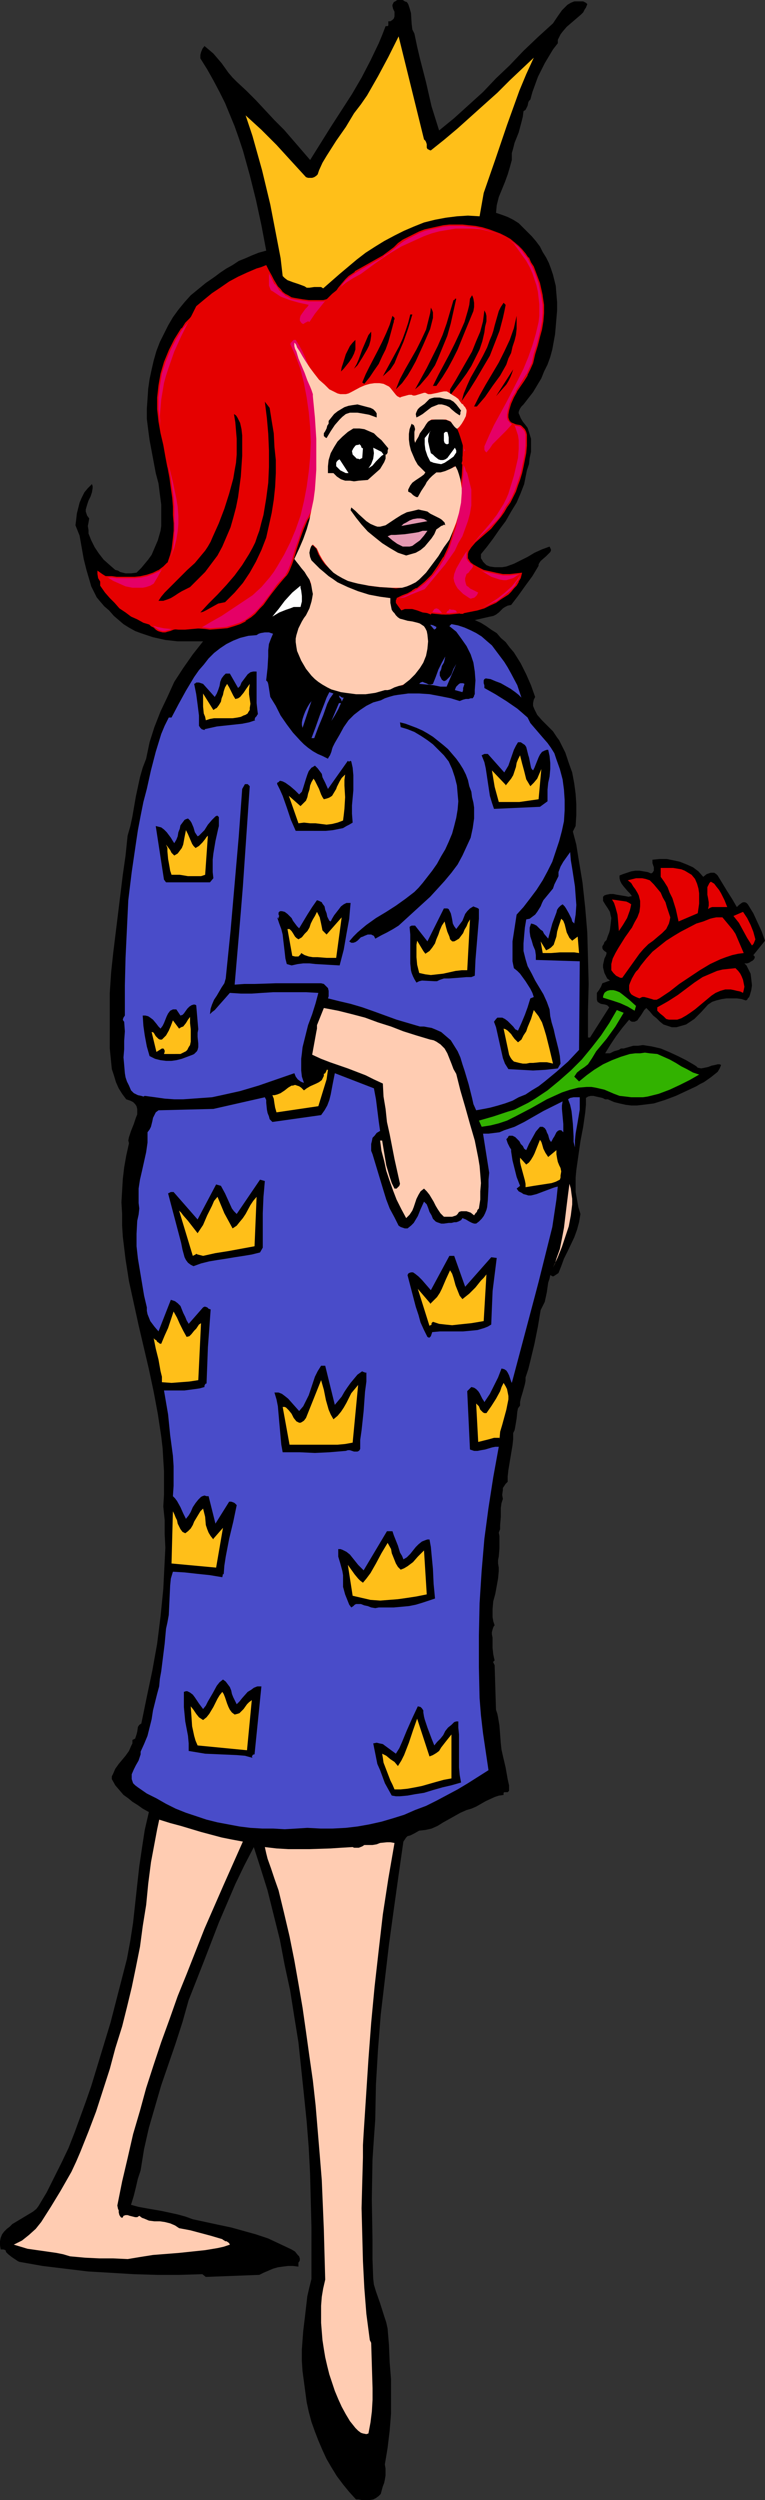
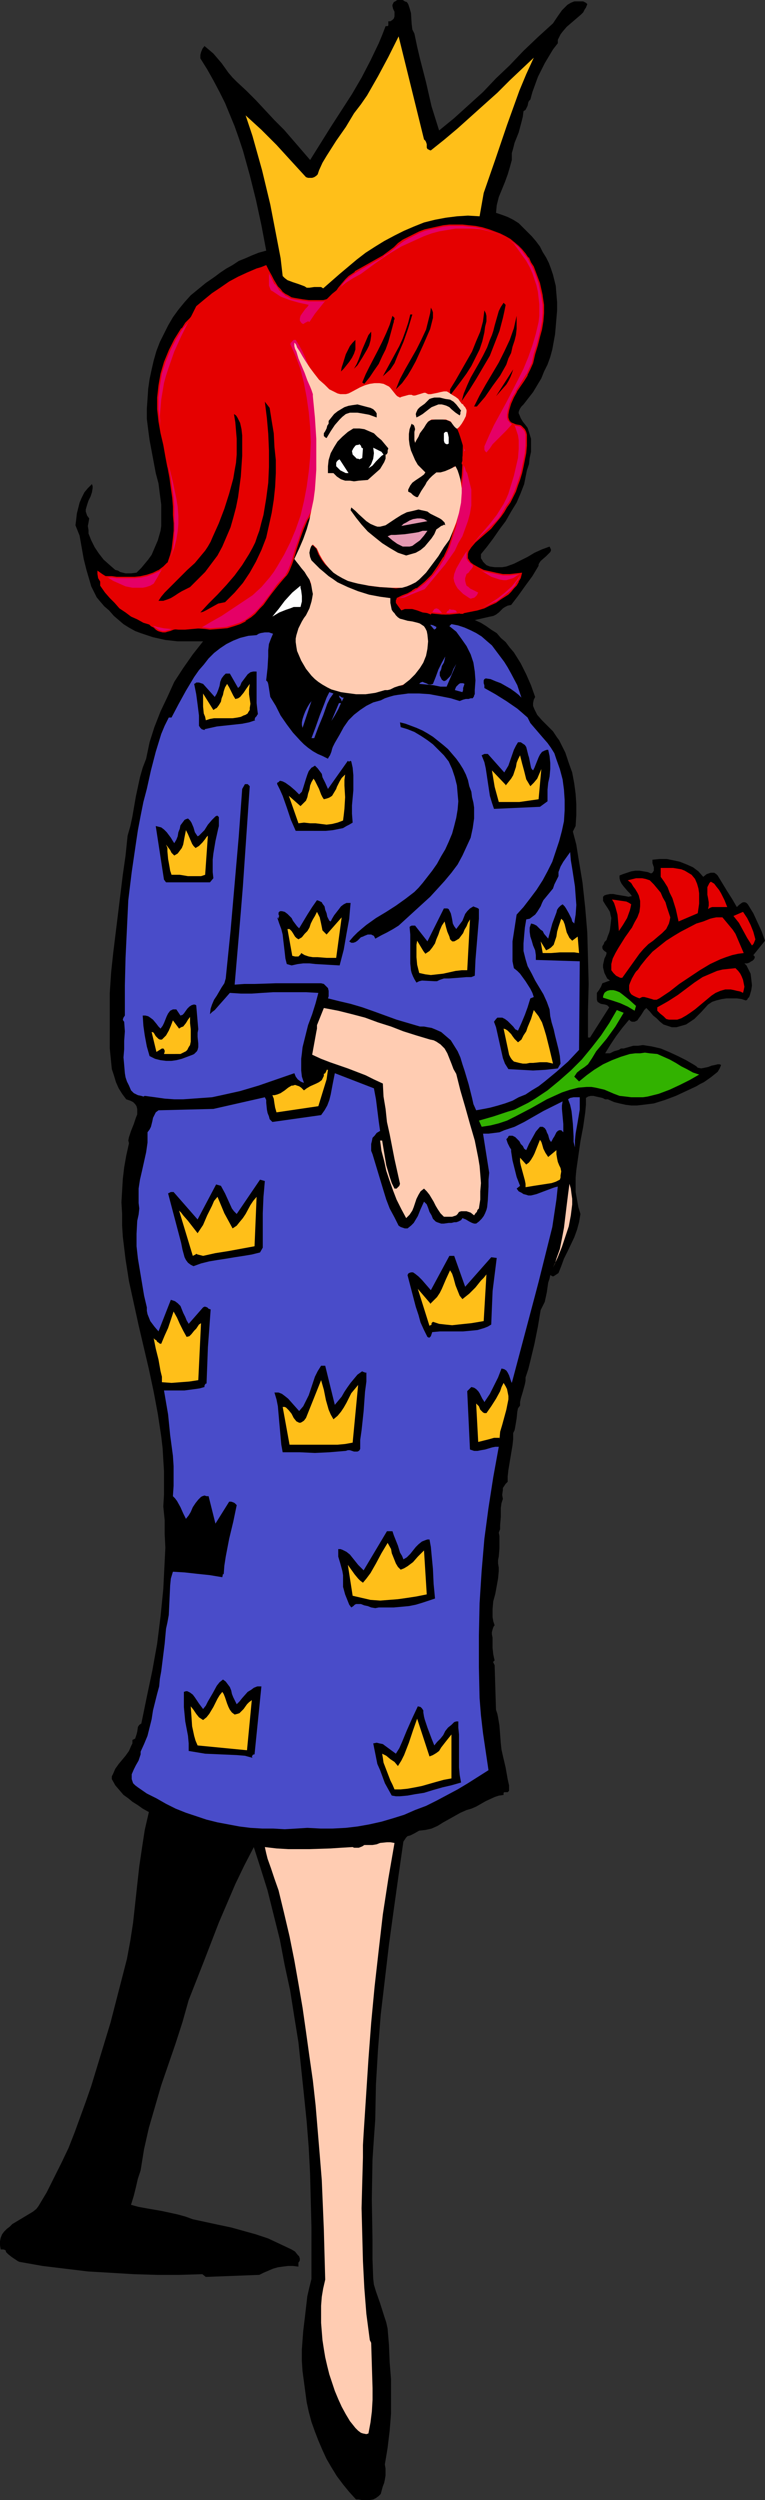
<svg xmlns="http://www.w3.org/2000/svg" xmlns:ns1="http://sodipodi.sourceforge.net/DTD/sodipodi-0.dtd" xmlns:ns2="http://www.inkscape.org/namespaces/inkscape" version="1.0" width="47.656mm" height="155.668mm" id="svg88" ns1:docname="Beauty Queen 2.wmf">
  <rect width="100%" height="100%" fill="#333333" stroke="none" />
  <ns1:namedview id="namedview88" pagecolor="#ffffff" bordercolor="#000000" borderopacity="0.25" ns2:showpageshadow="2" ns2:pageopacity="0.0" ns2:pagecheckerboard="0" ns2:deskcolor="#d1d1d1" ns2:document-units="mm" />
  <defs id="defs1">
    <pattern id="WMFhbasepattern" patternUnits="userSpaceOnUse" width="6" height="6" x="0" y="0" />
  </defs>
  <path style="fill:#000000;fill-opacity:1;fill-rule:evenodd;stroke:none" d="m 175.27,226.712 0.485,0.485 0.323,0.646 0.646,1.293 0.162,1.293 0.162,1.454 -0.162,1.131 -0.323,1.131 -0.162,0.485 -0.323,0.323 -0.162,0.323 -0.323,0.162 -0.969,-0.323 -1.131,-0.162 h -1.131 -1.292 l -1.131,0.162 -1.292,0.323 -0.969,0.323 -0.969,0.646 -1.615,1.778 -0.808,0.808 -0.808,0.808 -0.969,0.646 -0.969,0.646 -1.131,0.323 -1.131,0.323 h -1.131 l -0.969,-0.323 -0.969,-0.323 -0.808,-0.646 -0.808,-0.808 -0.808,-0.646 -0.808,-0.97 -0.808,-0.808 -0.485,0.485 -0.808,1.293 -0.485,0.646 -0.323,0.485 -0.646,0.323 h -0.323 -0.323 l -0.323,-0.162 -0.323,-0.323 -1.615,1.939 -1.454,1.939 -1.292,1.939 -1.292,2.101 h 0.646 0.485 l 0.969,-0.485 1.131,-0.323 0.485,-0.323 h 0.646 l 1.131,-0.323 1.131,-0.323 h 1.131 l 1.131,-0.162 2.1,0.323 2.1,0.485 1.938,0.808 2.1,0.97 1.938,0.97 1.938,1.131 0.485,0.323 0.323,0.323 0.808,0.162 0.808,-0.162 0.808,-0.162 0.808,-0.323 0.808,-0.162 0.646,-0.162 h 0.485 l 0.323,0.162 -0.323,0.808 -0.485,0.808 -0.808,0.646 -0.808,0.646 -1.615,1.131 -0.969,0.485 -0.808,0.485 -2.423,1.131 -2.423,1.131 -2.585,0.97 -2.585,0.808 -1.292,0.162 -1.292,0.162 -1.454,0.162 h -1.292 l -1.292,-0.162 -1.454,-0.323 -1.292,-0.323 -1.454,-0.646 h -0.646 l -0.646,-0.323 -1.454,-0.323 -0.646,-0.162 h -0.646 l -0.646,0.162 -0.485,0.323 v 1.616 l -0.162,1.778 -0.485,3.393 -0.646,3.393 -0.485,3.393 -0.485,3.393 -0.162,1.778 v 1.778 1.616 l 0.323,1.778 0.323,1.778 0.485,1.616 -0.323,1.939 -0.485,1.778 -0.646,1.778 -1.615,3.393 -0.808,1.616 -0.646,1.778 -0.646,1.616 -0.485,0.323 -0.485,0.323 -0.323,0.162 -0.323,-0.162 -0.323,-0.162 -0.162,0.808 -0.323,0.97 -0.162,1.131 -0.162,1.131 -0.485,2.262 -0.485,0.97 -0.485,0.97 -0.323,1.939 -0.323,1.939 -0.808,4.04 -0.969,4.04 -0.485,1.939 -0.646,1.939 v 0.808 l -0.162,0.808 -0.485,1.778 -0.485,1.616 -0.162,0.808 v 0.808 l -0.485,0.646 -0.162,0.808 -0.162,1.616 -0.162,0.97 -0.162,0.97 -0.162,0.808 -0.323,0.646 v 1.454 l -0.162,1.454 -0.485,2.909 -0.485,2.909 -0.162,1.454 v 1.293 l -0.485,0.485 -0.323,0.485 -0.323,0.485 v 0.485 l -0.162,1.131 0.162,0.97 -0.323,0.97 -0.162,1.131 v 2.101 l -0.162,1.939 v 0.97 l -0.323,0.808 0.162,0.808 v 0.97 1.939 l -0.162,1.939 -0.162,0.808 v 0.808 l 0.162,0.97 v 0.808 l -0.162,1.778 -0.323,1.778 -0.323,1.778 -0.485,1.778 -0.162,1.778 v 0.97 0.97 l 0.162,0.97 0.323,0.97 -0.162,0.162 -0.162,0.323 -0.162,0.485 -0.162,0.646 v 0.485 l 0.162,0.808 v 0.808 1.616 l 0.162,1.454 0.162,0.808 0.162,0.646 -0.162,0.162 -0.162,0.162 v 0.162 l 0.162,0.323 0.162,0.323 0.323,10.503 0.323,0.97 0.162,0.808 0.323,1.939 0.162,2.101 0.162,2.101 0.162,1.454 0.323,1.454 0.646,2.747 0.485,2.747 0.323,1.454 v 1.293 l -0.162,0.162 -0.162,0.162 h -0.485 -0.323 l -0.162,0.162 v 0.162 0.323 l -1.131,0.162 -0.969,0.323 -2.1,0.97 -1.131,0.646 -1.131,0.646 -1.131,0.485 -1.131,0.323 -1.454,0.646 -2.585,1.454 -1.454,0.808 -1.292,0.808 -1.454,0.646 -1.454,0.323 -1.454,0.162 -1.131,0.646 -0.969,0.485 -0.646,0.162 -0.323,0.323 -0.323,0.485 -0.323,0.485 -1.131,7.918 -1.131,8.08 -1.131,8.241 -0.969,8.241 -0.969,8.241 -0.646,8.241 -0.485,8.241 -0.162,8.241 -0.323,4.525 -0.323,4.848 -0.162,9.372 0.162,9.372 v 4.686 l 0.162,4.525 0.162,1.454 0.485,1.616 0.969,2.747 0.969,3.07 0.485,1.454 0.323,1.454 0.323,3.878 0.162,4.04 0.323,4.04 v 4.04 4.04 l -0.323,4.04 -0.485,4.04 -0.646,3.878 0.162,0.97 v 0.808 0.808 l -0.162,0.97 -0.162,0.808 -0.323,0.808 -0.485,1.778 -0.485,0.485 -0.646,0.485 -0.646,0.323 -0.969,0.162 h -1.615 l -0.808,-0.162 h -0.646 l -1.615,-1.778 -1.454,-1.778 -1.454,-1.939 -1.292,-2.101 -1.131,-1.939 -0.969,-2.101 -0.969,-2.262 -0.808,-2.101 -0.808,-2.262 -0.646,-2.424 -0.485,-2.262 -0.323,-2.424 -0.323,-2.424 -0.323,-2.424 -0.162,-2.424 v -2.585 l 0.323,-4.363 0.485,-4.04 0.485,-4.201 0.485,-2.101 0.485,-1.939 V 530.18 524.04 l -0.162,-6.302 -0.162,-6.302 -0.323,-6.14 -0.485,-6.14 -0.646,-6.302 -0.646,-6.14 -0.646,-6.14 -0.969,-5.979 -0.969,-6.14 -1.292,-5.979 -1.131,-5.979 -1.454,-5.817 -1.454,-5.817 -1.777,-5.656 -1.454,-4.525 -2.262,4.363 -2.1,4.363 -1.938,4.525 -1.938,4.525 -3.554,9.211 -3.554,9.049 -1.454,5.171 -1.615,5.009 -3.392,9.857 -1.454,5.009 -1.454,5.009 -1.131,5.009 -0.808,5.009 -0.646,1.939 -0.485,2.101 -0.485,1.939 -0.646,2.101 1.777,0.485 1.777,0.323 3.715,0.646 3.715,0.808 1.777,0.485 1.777,0.646 5.977,1.293 3.069,0.646 2.908,0.808 2.908,0.808 2.908,0.97 2.746,1.293 2.746,1.293 0.808,0.485 0.646,0.808 0.323,0.323 0.162,0.485 v 0.485 l -0.162,0.323 -0.162,0.162 v 0.323 0.646 l -1.292,-0.162 h -1.131 l -1.292,0.162 -1.131,0.162 -1.131,0.323 -1.131,0.485 -1.131,0.485 -0.969,0.485 -12.6,0.485 -0.808,-0.646 -5.331,0.162 H 36.992 l -5.492,-0.162 -5.331,-0.323 -5.492,-0.323 -5.331,-0.646 -5.331,-0.646 L 4.523,532.281 4.2,532.12 3.715,531.796 2.746,531.15 1.938,530.504 1.454,530.019 1.292,529.534 0.808,529.372 H 0.162 L 0,528.403 v -0.97 l 0.162,-0.808 0.323,-0.808 0.485,-0.646 0.646,-0.646 0.646,-0.485 0.646,-0.646 1.615,-0.97 0.808,-0.485 0.808,-0.485 1.615,-0.97 0.808,-0.646 0.485,-0.646 1.938,-3.232 1.777,-3.555 1.777,-3.555 1.615,-3.393 1.454,-3.717 1.292,-3.555 1.292,-3.555 1.292,-3.717 2.262,-7.433 2.262,-7.433 3.877,-15.028 0.808,-4.363 0.646,-4.201 0.969,-8.888 0.485,-4.363 0.646,-4.363 0.646,-4.201 0.969,-4.201 -1.454,-0.808 -1.131,-0.808 -1.292,-0.808 -0.969,-0.808 -1.131,-0.808 -0.969,-1.131 -0.969,-1.131 -0.808,-1.454 v -0.646 l 0.323,-0.646 0.485,-1.131 0.808,-1.131 0.808,-0.97 0.808,-0.97 0.808,-1.131 0.485,-1.131 0.323,-0.646 v -0.808 l 0.646,-0.323 0.162,-0.485 0.162,-0.485 0.162,-0.646 0.162,-1.131 0.323,-0.485 0.485,-0.323 1.292,-6.302 1.292,-6.14 1.131,-6.302 0.808,-6.464 0.646,-6.464 0.323,-6.464 0.162,-3.232 -0.162,-3.232 v -3.232 l -0.323,-3.232 0.162,-2.747 v -2.747 -2.909 l -0.162,-2.585 -0.162,-2.747 -0.323,-2.747 -0.808,-5.333 -0.969,-5.171 -1.131,-5.333 -2.423,-10.342 -1.131,-5.171 -1.131,-5.171 -0.808,-5.171 -0.646,-5.333 -0.162,-2.585 v -2.747 l -0.162,-2.747 0.162,-2.747 0.162,-2.747 0.323,-2.747 0.485,-2.747 0.646,-2.909 -0.162,-0.646 0.162,-0.808 0.485,-1.454 0.646,-1.616 0.485,-1.454 0.323,-0.808 v -0.646 -0.646 l -0.162,-0.646 -0.323,-0.485 -0.485,-0.485 -0.646,-0.323 -0.969,-0.323 -0.969,-1.293 -0.808,-1.293 -0.646,-1.454 -0.485,-1.616 -0.485,-1.454 -0.162,-1.616 -0.162,-1.616 -0.162,-1.616 v -3.393 -3.232 -3.232 -3.232 l 0.323,-4.848 0.485,-4.525 1.131,-9.211 1.131,-9.211 0.646,-4.525 0.485,-4.686 0.646,-2.262 0.485,-2.262 0.808,-4.686 0.485,-2.262 0.485,-2.262 0.646,-2.262 0.808,-2.101 0.808,-3.878 1.131,-3.555 1.454,-3.717 1.615,-3.393 1.615,-3.555 2.1,-3.232 2.262,-3.232 2.423,-3.07 h -2.908 -3.069 l -2.908,-0.323 -1.454,-0.323 -1.454,-0.323 -1.454,-0.485 -1.454,-0.485 -1.292,-0.485 -1.454,-0.808 -1.292,-0.808 -1.131,-0.97 -1.131,-0.97 -1.131,-1.293 -1.131,-0.97 -0.969,-1.131 -0.808,-0.97 -0.646,-1.293 -0.646,-1.293 -0.323,-1.131 -0.808,-2.747 -0.646,-2.585 -0.485,-2.747 -0.485,-2.747 -0.969,-2.424 0.162,-1.293 0.162,-1.454 0.323,-1.293 0.323,-1.293 0.485,-1.131 0.646,-1.293 0.808,-0.97 0.969,-0.97 0.162,0.485 v 0.485 l -0.162,0.97 -0.323,0.97 -0.485,0.97 -0.323,0.97 -0.323,1.131 v 0.485 l 0.162,0.485 0.162,0.485 0.485,0.646 -0.162,0.97 -0.162,0.808 0.162,0.97 v 0.808 l 0.323,0.808 0.323,0.808 0.808,1.616 0.969,1.454 1.131,1.454 1.454,1.293 1.292,1.131 0.646,0.162 0.485,0.323 1.292,0.323 h 1.292 l 1.292,-0.162 1.131,-1.131 0.808,-0.97 0.808,-0.97 0.808,-1.131 0.485,-1.131 0.485,-1.131 0.485,-1.131 0.323,-1.131 0.323,-1.131 0.162,-1.131 v -2.424 -2.585 l -0.323,-2.424 -0.323,-2.585 -0.646,-2.424 -0.969,-5.171 -0.485,-2.585 -0.323,-2.424 -0.323,-2.585 v -2.424 l 0.162,-2.262 0.162,-2.424 0.323,-2.262 0.485,-2.262 0.485,-2.101 0.646,-2.262 0.808,-2.101 0.969,-1.939 0.969,-1.939 1.131,-1.939 1.292,-1.778 1.454,-1.778 1.454,-1.616 1.777,-1.454 1.777,-1.454 2.1,-1.454 1.292,-0.97 1.454,-0.97 1.454,-0.808 1.454,-0.97 1.615,-0.646 1.454,-0.646 1.615,-0.646 1.777,-0.485 -1.131,-5.979 -1.292,-5.979 -1.454,-5.817 -1.615,-5.817 -0.969,-2.909 -0.969,-2.747 -1.131,-2.747 -1.131,-2.747 -1.292,-2.585 -1.454,-2.747 -1.454,-2.585 -1.615,-2.585 v -0.808 l 0.162,-0.646 0.323,-0.808 0.485,-0.646 0.969,0.808 1.131,0.97 0.969,1.131 0.969,1.131 1.615,2.262 0.969,1.131 0.969,0.97 2.262,2.101 2.262,2.262 4.362,4.686 2.262,2.262 2.1,2.424 4.038,4.686 2.423,-3.878 2.423,-3.878 5.008,-7.756 2.262,-3.878 2.1,-4.04 1.938,-4.04 0.808,-1.939 0.808,-2.101 h 0.323 0.162 L 91.431,5.979 V 5.817 5.333 5.009 l -0.162,-0.162 0.162,0.162 h 0.162 0.323 L 92.4,4.686 92.723,4.363 92.885,3.878 V 3.555 2.747 L 92.562,2.101 92.4,1.454 V 1.131 L 92.562,0.808 92.723,0.485 93.046,0.323 93.531,0 h 0.646 0.646 l 0.485,0.323 0.485,0.162 0.323,0.485 0.162,0.485 0.162,0.485 0.323,1.131 0.162,2.585 0.162,1.293 0.485,0.97 0.646,3.07 0.646,2.747 1.454,5.656 1.292,5.656 1.777,5.656 1.777,-1.454 1.777,-1.454 3.392,-3.07 3.392,-3.07 3.069,-3.232 3.231,-3.07 3.231,-3.393 3.392,-3.232 3.554,-3.232 0.969,-1.454 1.131,-1.616 0.646,-0.646 0.646,-0.646 0.808,-0.485 0.808,-0.323 h 1.292 0.323 0.485 l 0.323,0.162 0.323,0.162 0.323,0.323 -0.323,0.808 -0.323,0.485 -0.323,0.646 -0.485,0.485 -2.262,1.939 -1.131,0.97 -0.969,1.131 -0.485,0.646 -0.323,0.646 -0.323,0.646 V 10.18 l -1.131,1.454 -0.969,1.616 -0.969,1.616 -0.808,1.616 -0.808,1.616 -0.646,1.778 -0.646,1.778 -0.485,1.778 -0.323,0.323 -0.162,0.323 -0.162,0.808 -0.323,0.646 -0.162,0.323 -0.485,0.323 -0.162,1.293 -0.323,1.293 -0.646,2.424 -0.969,2.424 -0.323,1.293 -0.323,1.131 v 1.616 l -0.485,1.778 -0.485,1.616 -0.646,1.778 -1.454,3.555 -0.485,1.939 -0.162,1.778 1.454,0.485 1.292,0.485 1.292,0.646 1.292,0.808 0.969,0.97 1.131,1.131 0.969,0.97 0.969,1.131 0.969,1.293 0.646,1.293 0.808,1.293 0.646,1.293 0.485,1.293 0.485,1.454 0.323,1.293 0.323,1.293 0.162,1.939 0.162,1.939 v 1.939 l -0.162,1.939 -0.162,1.939 -0.162,1.778 -0.323,1.778 -0.323,1.778 -0.485,1.778 -0.646,1.778 -0.808,1.616 -0.646,1.616 -0.969,1.616 -0.969,1.616 -1.131,1.454 -1.131,1.454 -0.485,0.485 -0.323,0.485 -0.162,0.323 -0.162,0.485 v 0.323 l 0.162,0.323 0.323,0.808 0.485,0.808 0.646,0.808 0.485,0.646 0.323,0.97 0.485,1.616 v 1.616 1.454 l -0.323,1.454 -0.162,1.454 -0.485,1.454 -0.646,3.232 -0.808,2.101 -0.969,2.262 -1.292,2.101 -1.292,2.262 -1.454,1.939 -1.454,2.101 -1.454,1.939 -1.454,1.778 v 0.485 0.485 l 0.323,0.485 0.162,0.323 0.808,0.808 0.808,0.323 1.131,0.162 h 0.969 0.808 l 0.969,-0.162 1.777,-0.646 1.615,-0.808 1.615,-0.808 1.615,-0.97 1.777,-0.808 1.777,-0.646 0.162,0.323 0.162,0.323 v 0.323 l -0.162,0.323 -0.485,0.485 -0.485,0.485 -1.292,1.131 -0.323,0.485 -0.162,0.323 v 0.323 l -1.454,2.424 -1.777,2.424 -1.615,2.262 -1.615,2.101 -0.808,0.162 -0.646,0.323 -0.485,0.323 -0.969,0.97 -0.646,0.485 -0.646,0.323 -0.808,0.162 -3.554,0.808 1.454,0.646 1.292,0.808 1.131,0.808 1.292,0.808 0.969,1.131 1.131,0.97 0.969,1.293 0.969,1.131 1.615,2.585 1.292,2.585 1.131,2.585 0.969,2.747 -0.323,0.646 -0.162,0.808 v 0.646 l 0.323,0.808 0.323,0.646 0.323,0.646 1.131,1.293 1.292,1.293 1.292,1.293 0.969,1.454 0.485,0.646 0.323,0.646 1.131,2.262 0.808,2.424 0.808,2.262 0.485,2.585 0.323,2.424 0.162,2.424 v 2.585 l -0.162,2.585 -0.646,1.293 0.808,3.07 0.485,3.07 0.485,2.909 0.485,2.909 0.646,5.979 0.485,5.817 0.162,5.979 0.162,6.14 -0.162,6.14 v 6.464 h 0.485 l 4.523,-7.11 -0.485,-0.485 -0.485,-0.162 -0.969,-0.162 -0.323,-0.162 -0.485,-0.323 -0.162,-0.485 v -0.323 -0.323 -0.485 -0.485 l 0.485,-0.646 0.485,-0.808 0.323,-0.808 1.777,-0.646 -0.646,-0.485 -0.323,-0.646 -0.323,-0.646 -0.162,-0.646 -0.162,-0.646 v -0.646 l 0.323,-1.454 0.162,-0.323 0.162,-0.323 0.162,-0.485 v -0.323 l -0.485,-0.323 -0.162,-0.162 -0.162,-0.162 -0.162,-0.323 v -0.485 l 0.323,-0.485 0.162,-0.485 0.485,-0.485 0.162,-0.485 0.162,-0.485 0.323,-0.808 0.162,-0.646 0.162,-1.293 0.162,-1.454 -0.162,-0.646 -0.162,-0.808 -0.485,-0.808 -0.646,-0.97 -0.485,-0.808 v -0.485 -0.485 l 0.323,-0.323 0.485,-0.162 0.808,-0.162 h 0.808 l 0.808,0.162 0.969,0.162 0.969,0.162 0.808,0.162 0.808,-0.162 -0.485,-0.646 -0.485,-0.485 -0.969,-1.131 -0.485,-0.646 -0.323,-0.646 -0.162,-0.646 v -0.646 l 0.808,-0.323 0.969,-0.323 0.969,-0.323 0.969,-0.162 h 0.969 l 0.969,0.162 0.969,0.162 0.808,0.323 0.323,-0.162 0.323,-0.485 v -0.323 -0.485 l -0.323,-0.97 v -0.485 -0.323 l 1.615,-0.162 h 1.777 l 1.615,0.323 1.454,0.323 1.615,0.646 1.454,0.646 1.292,0.97 1.131,1.293 0.808,-0.646 0.969,-0.323 h 0.485 0.323 l 0.485,0.323 0.323,0.323 2.262,3.717 1.131,1.778 1.131,1.939 0.485,-0.485 0.646,-0.485 0.323,-0.162 h 0.485 l 0.323,0.162 0.323,0.323 1.292,2.101 0.969,2.101 0.969,2.101 0.808,2.262 -2.746,3.393 0.323,0.323 v 0.323 l -0.162,0.323 -0.323,0.323 -0.323,0.162 -0.485,0.323 -0.485,0.162 z" id="path1" />
  <path style="fill:#e50066;fill-opacity:1;fill-rule:evenodd;stroke:none" d="m 62.677,62.536 -3.877,1.616 -1.615,0.97 -1.615,0.97 -1.615,0.97 -1.615,1.131 -1.454,0.97 -1.292,1.131 -1.292,1.131 -1.292,1.131 -1.131,1.131 -1.131,1.131 -0.969,1.293 -0.969,1.293 -1.615,2.424 -1.292,2.747 -1.131,2.585 -0.808,2.747 -0.485,2.747 -0.323,2.909 v 2.747 l 0.323,2.909 0.485,2.747 0.646,2.747 0.485,2.747 0.485,2.424 0.485,2.585 0.323,2.424 0.323,2.262 0.162,2.101 v 1.939 l 0.162,1.939 v 1.778 l -0.162,1.616 -0.162,1.454 -0.162,1.293 -0.323,1.293 -0.323,0.97 -0.323,0.97 -1.131,0.97 -1.131,0.808 -1.292,0.646 -1.454,0.485 -1.292,0.323 -1.615,0.162 h -1.454 -1.454 -1.292 l -1.131,-0.162 h -1.131 -1.454 -0.162 l -0.162,0.162 v 0 0.162 0.162 l 0.162,0.162 1.938,1.778 1.615,1.454 1.615,1.454 1.292,1.293 1.292,1.131 1.131,0.97 0.969,0.808 0.808,0.808 0.808,0.646 0.646,0.485 0.646,0.485 0.485,0.323 0.323,0.323 0.485,0.162 0.646,0.162 h 0.646 l 0.485,-0.162 0.646,-0.162 0.808,-0.323 0.969,-0.162 0.646,-0.162 h 0.646 l 0.808,-0.162 0.969,0.162 h 1.131 l 1.131,0.162 h 1.131 l 1.131,0.162 2.1,-0.162 1.777,-0.162 1.777,-0.485 1.292,-0.485 1.454,-0.646 1.131,-0.808 1.131,-0.97 0.969,-0.97 0.808,-1.131 1.777,-2.101 1.615,-2.262 0.969,-1.131 0.969,-0.97 0.162,-0.323 0.323,-0.646 0.323,-0.646 0.323,-0.646 0.323,-0.97 0.323,-0.97 0.323,-0.97 0.323,-1.131 0.808,-2.424 0.808,-2.262 0.969,-2.262 0.646,-0.97 0.485,-0.97 0.646,-0.97 0.646,-1.131 0.485,-1.131 0.323,-1.131 0.323,-1.293 0.162,-1.454 0.162,-1.616 v -1.939 -2.101 -1.454 -1.454 -1.616 l 0.162,-1.616 V 98.247 l -0.162,-3.717 -0.323,-1.616 -0.162,-1.778 -0.323,-1.616 -0.323,-1.616 -0.485,-1.616 -0.646,-1.293 0.646,0.97 0.646,0.808 0.808,0.646 0.969,0.646 1.131,0.485 1.131,0.485 1.131,0.323 1.292,0.162 2.908,0.323 2.908,0.323 h 3.231 l 1.615,0.162 h 1.454 l 3.069,0.323 2.908,0.323 1.292,0.323 1.292,0.485 1.292,0.485 1.131,0.485 0.969,0.646 0.969,0.808 0.808,0.97 0.646,0.97 0.485,1.293 0.485,1.293 0.162,1.454 v 1.778 l -0.162,6.625 -0.162,3.232 -0.323,3.07 -0.323,3.07 -0.485,2.909 -0.485,2.909 -0.808,2.585 -0.808,2.585 -1.131,2.262 -1.292,2.101 -1.454,1.939 -0.808,0.97 -0.808,0.808 -0.969,0.808 -0.969,0.646 -1.131,0.646 -1.131,0.646 -1.131,0.485 -1.292,0.485 v 0.485 l 0.162,0.323 h 0.162 0.646 0.323 l 0.323,0.162 0.323,0.162 0.646,0.646 0.969,0.646 1.131,0.323 1.292,0.485 1.454,0.162 1.454,0.162 1.615,0.162 h 1.777 l 1.615,-0.162 1.615,-0.162 1.777,-0.323 1.615,-0.323 1.454,-0.485 1.454,-0.646 1.292,-0.646 1.131,-0.646 1.777,-1.293 0.646,-0.646 0.808,-0.646 0.485,-0.808 0.485,-0.808 0.485,-0.97 0.323,-0.97 -1.292,0.162 -1.454,0.162 h -1.615 l -1.615,-0.323 -1.454,-0.323 -1.454,-0.323 -1.292,-0.646 -1.131,-0.646 -0.646,-0.485 -0.485,-0.646 -0.323,-0.485 v -0.485 -0.646 l 0.162,-0.485 0.323,-0.646 0.323,-0.485 1.131,-1.131 1.131,-0.97 2.423,-2.262 0.808,-0.808 0.808,-0.97 0.646,-0.97 0.808,-0.97 0.646,-1.131 0.808,-1.293 0.646,-1.131 0.646,-1.293 0.485,-1.454 0.485,-1.454 0.485,-1.454 0.323,-1.616 0.323,-1.454 0.323,-1.616 0.162,-1.778 v -1.616 -0.97 l -0.162,-0.646 -0.323,-0.485 -0.323,-0.485 -0.323,-0.323 -0.485,-0.162 -0.808,-0.162 -0.808,-0.323 -0.485,-0.162 -0.323,-0.323 -0.162,-0.485 -0.162,-0.485 v -0.646 l 0.162,-0.97 0.485,-1.616 0.646,-1.616 0.808,-1.293 1.615,-2.585 0.808,-1.293 0.646,-1.293 0.646,-1.454 0.485,-2.101 0.646,-2.101 0.485,-1.939 0.485,-1.778 0.323,-1.939 0.162,-1.939 v -1.939 l -0.323,-2.101 -0.323,-1.616 -0.323,-1.454 -0.485,-1.293 -0.485,-1.293 -0.485,-1.131 -0.646,-1.131 -0.485,-1.131 -0.808,-0.97 -0.808,-0.808 -0.808,-0.97 -0.808,-0.808 -1.131,-0.646 -1.131,-0.646 -1.131,-0.646 -1.292,-0.485 -1.454,-0.485 -1.454,-0.485 -1.615,-0.323 -1.615,-0.162 -1.454,-0.162 h -1.454 -1.615 l -1.454,0.162 -1.454,0.323 -1.454,0.323 -1.292,0.323 -1.454,0.485 -1.292,0.646 -1.292,0.646 -1.131,0.646 -1.131,0.808 -0.969,0.808 -1.454,1.131 -1.292,0.97 -2.585,1.454 -2.423,1.454 -1.454,0.808 -1.454,1.131 -0.969,0.808 -0.808,0.808 -0.646,0.97 -0.646,0.97 -0.808,0.97 -0.646,0.646 -0.485,0.162 -0.485,0.162 -0.485,0.162 H 75.6 73.985 72.692 L 71.4,70.615 70.431,70.454 69.462,70.292 68.492,70.131 67.846,69.646 67.039,69.323 66.392,68.838 65.908,68.191 65.423,67.545 64.777,66.737 64.292,65.768 63.808,64.798 63.162,63.667 Z" id="path2" />
  <path style="fill:#e50000;fill-opacity:1;fill-rule:evenodd;stroke:none" d="m 62.677,62.374 -3.877,1.616 -1.777,0.97 v 0 l -1.615,0.97 -1.615,0.97 -1.615,1.131 v 0 l -1.454,1.131 -1.292,0.97 -1.292,1.131 -1.131,1.131 -1.292,1.131 -0.969,1.293 -1.131,1.131 -0.808,1.293 h -0.162 l -1.615,2.585 v 0 l -1.292,2.585 -1.131,2.747 -0.808,2.747 -0.485,2.747 v 0 l -0.323,2.909 v 2.747 l 0.323,2.909 v 0 l 0.485,2.747 0.646,2.747 0.485,2.747 0.485,2.585 v -0.162 l 0.485,2.585 0.323,2.424 0.323,2.262 0.162,2.101 v 1.939 l 0.162,1.939 v 1.778 l -0.162,1.616 -0.162,1.454 -0.162,1.293 v 0 l -0.323,1.293 -0.323,0.97 -0.323,0.97 v -0.162 l -0.969,0.97 -1.292,0.97 0.162,-0.162 -1.292,0.646 -1.454,0.485 -1.454,0.323 h 0.162 l -1.615,0.162 h -1.454 -1.454 -1.292 l -1.131,-0.162 h -1.131 -1.454 -0.162 l -0.323,0.162 v 0.162 0.162 l 0.162,0.323 0.162,0.162 1.777,1.616 1.777,1.616 1.454,1.293 1.454,1.293 1.131,1.131 1.131,0.97 0.969,0.97 0.808,0.646 0.808,0.646 0.646,0.646 0.646,0.323 0.485,0.485 v 0 l 0.485,0.323 v 0 l 0.485,0.162 0.646,0.162 h 0.646 l 0.485,-0.162 0.646,-0.162 0.808,-0.323 0.969,-0.162 v 0 l 0.646,-0.162 h 0.646 l 0.808,-0.162 0.969,0.162 h 1.131 l 2.262,0.162 1.131,0.162 2.1,-0.162 1.777,-0.162 h 0.162 l 1.615,-0.485 1.454,-0.485 1.292,-0.646 v -0.162 l 1.292,-0.808 0.969,-0.808 0.969,-1.131 0.969,-0.97 1.615,-2.262 1.777,-2.262 0.808,-0.97 0.969,-1.131 0.323,-0.323 0.323,-0.485 0.323,-0.646 0.323,-0.808 0.323,-0.808 0.323,-0.97 0.323,-1.131 0.323,-1.131 0.808,-2.424 0.808,-2.262 0.969,-2.262 0.646,-0.97 v 0 l 0.485,-0.808 0.646,-1.131 0.646,-0.97 v 0 l 0.485,-1.131 0.323,-1.131 0.323,-1.454 v 0 l 0.162,-1.454 0.162,-1.616 v -4.04 -1.454 -1.454 -1.616 l 0.162,-1.616 V 98.247 l -0.162,-3.717 -0.323,-1.616 -0.162,-1.778 v 0 l -0.323,-1.778 -0.323,-1.616 -0.485,-1.454 -0.646,-1.293 -0.323,0.162 0.646,0.97 v 0 l 0.646,0.808 0.808,0.646 v 0 l 0.969,0.646 h 0.162 l 0.969,0.485 1.131,0.485 1.292,0.323 v 0 l 1.292,0.162 2.908,0.323 2.908,0.323 h 3.231 l 1.615,0.162 h 1.454 l 3.069,0.323 2.908,0.323 v 0 l 1.292,0.323 1.292,0.485 1.292,0.485 1.131,0.485 h -0.162 l 1.131,0.646 0.808,0.808 0.808,0.808 0.646,1.131 v -0.162 l 0.485,1.293 0.485,1.293 v 0 l 0.162,1.454 v 1.778 l -0.162,6.625 -0.162,3.232 -0.323,3.07 -0.323,3.07 -0.485,2.909 v 0 l -0.485,2.747 -0.808,2.747 -0.808,2.424 -1.131,2.424 v -0.162 l -1.292,2.101 v 0 l -1.454,2.101 -0.808,0.808 -0.808,0.808 -0.969,0.808 -0.969,0.808 V 138.322 l -1.131,0.646 h 0.162 l -1.131,0.646 -1.292,0.485 -1.292,0.646 v 0.485 l 0.162,0.323 0.323,0.162 h 0.646 0.323 -0.162 l 0.485,0.162 -0.162,-0.162 0.323,0.323 0.808,0.646 0.969,0.646 1.131,0.323 1.292,0.485 1.292,0.162 h 0.162 l 1.454,0.162 1.615,0.162 h 1.777 l 1.615,-0.162 1.615,-0.162 h 0.162 l 1.615,-0.323 1.615,-0.323 1.615,-0.485 1.292,-0.646 1.454,-0.646 v 0 l 1.131,-0.808 1.777,-1.131 0.646,-0.646 0.646,-0.808 0.646,-0.646 v 0 l 0.485,-0.808 v -0.162 l 0.485,-0.808 0.323,-1.293 -1.454,0.162 -1.454,0.162 h -1.615 l -1.615,-0.323 v 0 0.323 l 1.615,0.323 h 1.615 l 1.454,-0.162 1.292,-0.162 -0.162,-0.162 -0.323,0.97 -0.485,0.97 v -0.162 l -0.485,0.808 h 0.162 l -0.646,0.808 -0.646,0.646 -0.808,0.646 -1.615,1.293 -1.131,0.808 v -0.162 l -1.292,0.646 -1.454,0.646 -1.454,0.485 -1.777,0.323 -1.615,0.323 v 0 l -1.615,0.162 -1.615,0.162 h -1.777 l -1.615,-0.162 -1.454,-0.162 v 0 l -1.454,-0.162 -1.292,-0.485 -0.969,-0.323 -0.969,-0.646 v 0.162 l -0.646,-0.646 -0.485,-0.323 -0.323,-0.162 h -0.323 -0.646 0.162 -0.323 0.162 l -0.162,-0.323 v 0.162 -0.485 l -0.162,0.162 1.292,-0.485 1.131,-0.485 1.131,-0.646 h 0.162 l 0.969,-0.646 v 0 l 1.131,-0.808 0.808,-0.646 0.969,-0.97 0.808,-0.808 1.454,-1.939 v 0 l 1.292,-2.101 v -0.162 l 1.131,-2.262 0.808,-2.585 0.808,-2.585 0.485,-2.747 v -0.162 l 0.485,-2.909 0.323,-3.07 0.323,-3.07 0.162,-3.232 0.162,-6.625 v -1.778 l -0.162,-1.454 v 0 l -0.485,-1.454 -0.485,-1.131 -0.646,-1.131 -0.808,-0.97 -0.969,-0.646 -0.969,-0.808 h -0.162 l -1.131,-0.485 -1.131,-0.485 -1.454,-0.485 -1.292,-0.323 v 0 L 96.762,90.491 93.692,90.168 H 92.239 L 90.623,90.006 h -3.231 l -2.908,-0.323 -2.908,-0.323 -1.292,-0.162 h 0.162 l -1.292,-0.323 -1.131,-0.485 -1.131,-0.485 h 0.162 l -0.969,-0.646 v 0.162 L 75.277,86.613 74.469,85.966 h 0.162 l -0.646,-0.97 -0.323,0.162 0.646,1.293 0.485,1.454 0.323,1.616 0.323,1.616 v 0 l 0.162,1.778 0.323,1.616 0.162,3.717 v 3.393 l -0.162,1.616 v 1.616 1.454 1.454 4.04 l -0.162,1.616 -0.162,1.454 v 0 l -0.323,1.293 -0.323,1.131 -0.485,1.131 v 0 l -0.646,0.97 -0.646,0.97 -0.485,0.97 v 0 l -0.646,1.131 -0.969,2.101 -0.808,2.424 -0.808,2.262 -0.323,1.131 -0.323,1.131 -0.323,0.97 -0.323,0.808 -0.323,0.808 -0.323,0.646 -0.323,0.485 h 0.162 l -0.323,0.323 -0.969,0.97 -0.969,1.131 -1.615,2.262 -1.615,2.101 -0.969,1.131 -0.969,0.97 -1.131,0.97 -1.131,0.808 v 0 l -1.292,0.646 -1.454,0.485 -1.615,0.485 v 0 l -1.777,0.162 -2.1,0.162 -1.131,-0.162 -2.262,-0.162 h -1.131 l -0.969,-0.162 -0.808,0.162 h -0.646 l -0.646,0.162 v 0 l -0.969,0.162 -0.808,0.323 -0.646,0.162 -0.646,0.162 h 0.162 -0.646 v 0 l -0.646,-0.162 -0.323,-0.162 v 0 l -0.485,-0.323 v 0 l -0.485,-0.323 -0.485,-0.485 -0.808,-0.485 -0.646,-0.646 -0.808,-0.808 -0.969,-0.808 -1.131,-0.97 -1.292,-1.131 -1.454,-1.293 -1.454,-1.293 -1.615,-1.616 -1.938,-1.778 -0.162,-0.162 -0.162,-0.162 0.162,0.162 v -0.162 l -0.162,0.162 0.162,-0.162 -0.162,0.162 0.162,-0.162 h 0.323 -0.162 1.454 1.131 l 1.131,0.162 h 1.292 1.454 1.454 l 1.615,-0.162 v 0 l 1.454,-0.323 1.292,-0.485 1.454,-0.646 1.131,-0.808 0.969,-0.97 0.485,-0.97 0.323,-1.131 0.323,-1.131 v -0.162 l 0.162,-1.293 0.162,-1.454 v -1.616 -1.778 -1.939 -1.939 l -0.162,-2.101 -0.323,-2.262 -0.323,-2.424 -0.485,-2.585 v 0 l -0.485,-2.585 -0.485,-2.585 -0.646,-2.747 -0.485,-2.909 v 0.162 l -0.323,-2.909 v -2.747 l 0.323,-2.909 v 0.162 l 0.485,-2.909 0.808,-2.585 1.131,-2.747 1.292,-2.585 v 0 l 1.615,-2.585 v 0 l 0.969,-1.131 0.969,-1.293 1.131,-1.131 1.131,-1.293 1.292,-1.131 1.131,-1.131 1.454,-0.97 1.454,-1.131 v 0.162 l 1.454,-1.131 1.615,-0.97 1.615,-0.97 v 0 l 1.777,-0.97 3.715,-1.616 -0.162,-0.162 z" id="path3" />
  <path style="fill:#e50000;fill-opacity:1;fill-rule:evenodd;stroke:none" d="m 116.793,134.767 -1.454,-0.323 -1.454,-0.323 -1.292,-0.646 v 0 l -1.131,-0.646 v 0 l -0.646,-0.485 -0.323,-0.485 v 0 l -0.323,-0.485 v -0.646 0.162 -0.646 0.162 l 0.162,-0.646 0.323,-0.485 v 0 l 0.323,-0.485 0.969,-1.131 1.292,-1.131 2.423,-2.101 0.646,-0.808 0.808,-0.97 0.808,-0.97 0.808,-1.131 v 0 l 0.646,-1.131 0.808,-1.131 v 0 l 0.646,-1.293 0.646,-1.293 0.485,-1.454 0.485,-1.293 0.485,-1.616 0.323,-1.454 0.323,-1.616 v 0 l 0.323,-1.616 0.162,-1.778 v -1.616 -0.97 0 l -0.162,-0.646 -0.323,-0.646 -0.323,-0.323 -0.485,-0.485 -0.323,-0.162 -0.969,-0.162 -0.808,-0.323 -0.323,-0.162 v 0 l -0.323,-0.323 v 0 L 119.862,98.732 119.7,98.247 v 0 -0.646 l 0.162,-0.97 v 0 l 0.485,-1.616 0.646,-1.454 0.808,-1.454 -0.162,0.162 1.777,-2.585 v 0 l 0.808,-1.293 V 88.229 l 0.646,-1.293 0.646,-1.454 0.485,-2.101 0.646,-2.101 0.485,-1.939 0.485,-1.778 0.323,-1.939 v 0 l 0.162,-1.939 v -1.939 l -0.323,-2.101 v -0.162 l -0.323,-1.454 -0.323,-1.454 -0.485,-1.293 -0.485,-1.293 -0.485,-1.293 -0.646,-0.97 -0.485,-1.131 h -0.162 l -0.646,-0.97 -0.808,-0.97 -0.808,-0.808 -0.969,-0.808 -0.969,-0.808 v 0 l -1.131,-0.646 -1.292,-0.646 -1.292,-0.485 -1.292,-0.485 -1.615,-0.485 -1.615,-0.323 v 0 l -1.615,-0.162 -1.454,-0.162 h -1.454 -1.615 l -1.454,0.162 v 0 l -1.454,0.323 -1.454,0.323 -1.454,0.323 -1.292,0.485 -1.292,0.646 -1.292,0.646 v 0 l -1.292,0.646 v 0 l -1.131,0.808 -0.969,0.97 -1.292,0.97 -1.292,0.97 v 0 l -2.585,1.454 v 0 l -2.585,1.454 v 0 l -1.454,0.808 v 0.162 l -1.454,0.97 -0.808,0.808 -0.808,0.97 -0.808,0.97 -0.646,0.97 -0.646,0.808 -0.808,0.646 h 0.162 l -0.485,0.162 -0.485,0.162 -0.646,0.162 h 0.162 -0.646 -1.615 -1.292 l -1.292,-0.162 -0.969,-0.162 v 0 l -0.969,-0.162 -0.808,-0.162 -0.808,-0.485 v 0 l -0.646,-0.323 v 0 l -0.646,-0.485 -0.485,-0.646 -0.646,-0.646 -0.485,-0.808 v 0 l -0.485,-0.808 v 0 l -0.485,-0.97 -0.646,-1.131 -0.646,-1.293 -0.162,0.162 0.485,1.293 0.646,1.131 0.485,0.97 v 0 l 0.485,0.97 h 0.162 l 0.485,0.646 0.485,0.808 0.646,0.485 0.646,0.485 v 0.162 l 0.646,0.323 v 0 l 0.808,0.485 0.808,0.162 0.969,0.162 h 0.162 l 0.969,0.162 1.292,0.162 h 1.292 1.615 0.646 v 0 l 0.485,-0.162 0.485,-0.162 0.646,-0.323 0.646,-0.646 0.808,-0.808 0.646,-0.97 0.646,-0.97 0.808,-0.97 0.969,-0.808 1.454,-0.97 v 0 l 1.292,-0.808 v 0 l 2.585,-1.454 v 0 l 2.585,-1.454 v -0.162 l 1.292,-0.808 1.454,-1.131 0.969,-0.808 1.131,-0.808 v 0 l 1.131,-0.646 v 0 l 1.292,-0.646 1.292,-0.646 1.292,-0.485 1.292,-0.323 1.454,-0.323 1.454,-0.323 v 0 l 1.454,-0.162 h 1.615 1.454 l 1.454,0.162 1.615,0.162 v 0 l 1.454,0.323 1.615,0.485 1.292,0.485 1.292,0.485 1.292,0.646 1.131,0.646 v 0 l 0.969,0.646 0.969,0.808 0.808,0.808 0.646,0.97 0.808,0.97 v 0 l 0.485,0.97 0.646,1.131 0.485,1.131 0.485,1.293 0.485,1.454 0.323,1.454 0.323,1.454 v 0 l 0.323,2.101 v 1.939 l -0.162,1.939 v 0 l -0.323,1.778 -0.485,1.939 -0.485,1.939 -0.646,1.939 -0.485,2.262 -0.646,1.293 -0.646,1.454 v -0.162 l -0.808,1.293 v 0 l -1.615,2.585 v 0.162 l -0.808,1.293 -0.646,1.454 -0.485,1.778 v 0 l -0.162,0.97 V 98.247 l 0.162,0.646 0.323,0.323 0.323,0.323 0.323,0.323 0.808,0.323 0.969,0.162 0.485,0.162 h -0.162 l 0.323,0.323 0.323,0.323 v 0 l 0.323,0.485 0.162,0.646 v 0 0.97 1.616 l -0.162,1.778 -0.323,1.616 v 0 l -0.323,1.454 -0.323,1.616 -0.485,1.454 -0.485,1.454 -0.485,1.293 -0.646,1.454 -0.646,1.131 v 0 l -0.808,1.131 -0.646,1.131 v 0 l -0.646,1.131 -0.808,0.97 -0.808,0.808 -0.808,0.808 -2.423,2.262 -1.131,1.131 -0.969,0.97 -0.485,0.646 v 0 l -0.323,0.485 -0.162,0.646 v 0.646 0.485 l 0.323,0.646 0.485,0.485 0.646,0.485 v 0.162 l 1.131,0.646 v 0 l 1.292,0.646 1.454,0.323 1.615,0.323 v 0 z" id="path4" />
  <path style="fill:#ffbf19;fill-opacity:1;fill-rule:evenodd;stroke:none" d="m 99.831,32.803 0.323,0.323 0.162,0.323 0.162,0.485 v 0.485 0.323 l 0.162,0.323 0.323,0.162 0.323,0.162 h 0.162 l 3.231,-2.585 3.069,-2.585 6.3,-5.656 3.069,-2.747 2.908,-2.909 2.908,-2.747 2.746,-2.585 -1.777,3.878 -1.615,3.878 -1.454,4.04 -1.454,4.04 -2.746,8.08 -2.746,7.918 -0.969,5.494 -2.746,-0.162 -2.585,0.162 -2.585,0.323 -2.585,0.485 -2.585,0.646 -2.423,0.97 -2.262,0.97 -2.262,1.131 -2.423,1.293 -2.1,1.293 -2.262,1.454 -2.1,1.616 -4.038,3.393 -3.877,3.393 -0.485,-0.323 H 74.954 73.985 l -1.131,0.162 h -0.646 l -0.485,-0.323 -1.292,-0.485 -1.454,-0.485 -1.292,-0.485 -0.646,-0.485 -0.485,-0.485 -0.485,-4.201 -0.808,-4.201 -0.808,-4.201 -0.808,-4.201 -0.969,-4.04 -0.969,-4.04 -2.262,-8.08 -1.615,-4.848 3.715,3.393 3.554,3.555 3.392,3.717 1.777,1.939 1.777,1.939 0.485,0.162 h 0.485 0.485 l 0.485,-0.162 0.485,-0.323 0.323,-0.323 0.162,-0.485 0.162,-0.485 0.808,-1.778 0.969,-1.616 2.262,-3.555 2.262,-3.232 0.969,-1.616 0.969,-1.616 1.615,-2.101 1.454,-2.101 1.292,-2.262 1.292,-2.262 2.423,-4.525 2.423,-4.848 z" id="path5" />
  <path style="fill:#e50000;fill-opacity:1;fill-rule:evenodd;stroke:none" d="m 123.9,61.405 0.808,1.454 0.646,1.454 0.485,1.454 0.485,1.454 0.323,1.454 0.162,1.454 0.162,1.454 v 1.454 1.293 l -0.162,1.454 -0.646,2.747 -0.808,2.747 -0.969,2.747 -1.131,2.747 -1.292,2.585 -2.746,5.333 -2.908,5.333 -1.131,2.424 -1.131,2.585 v 0.808 l 0.162,0.323 0.323,0.323 0.808,-0.97 0.646,-0.97 1.615,-1.616 1.615,-1.616 1.615,-1.778 0.485,0.97 0.323,0.97 0.323,0.97 0.162,1.131 v 0.97 1.131 l -0.162,2.101 -0.485,2.101 -0.485,2.101 -1.292,4.201 -0.485,1.131 -0.646,1.293 -0.808,1.293 -0.808,1.293 -1.777,2.262 -1.938,2.262 -1.938,2.262 -1.777,2.262 -0.808,1.293 -0.646,1.131 -0.646,1.131 -0.485,1.293 -0.162,0.97 0.162,0.808 0.323,0.808 0.485,0.808 0.646,0.646 0.646,0.646 1.454,0.97 0.323,0.162 0.485,-0.162 h 0.162 l 0.323,-0.162 0.485,-0.485 0.323,-0.646 -0.969,-0.485 -0.969,-0.485 -0.323,-0.323 -0.485,-0.323 -0.162,-0.485 -0.162,-0.646 v -0.646 l 0.162,-0.485 0.162,-0.485 0.485,-0.323 0.323,-0.485 0.323,-0.323 0.323,-0.485 0.162,-0.485 0.808,0.485 0.808,0.646 1.777,1.131 0.808,0.485 0.969,0.323 0.969,0.323 0.969,0.162 h 0.646 l 0.485,-0.162 1.131,-0.323 0.485,-0.323 0.485,-0.323 0.969,-0.485 -0.969,1.454 -1.292,1.616 -1.615,1.454 -1.615,1.293 -1.938,1.293 -1.777,0.97 -1.131,0.323 -0.969,0.323 -0.969,0.162 -1.131,0.162 -0.162,0.323 -0.162,0.162 h -0.162 -0.323 -0.162 l -0.323,-0.162 -0.485,-0.162 -0.162,-0.323 -0.162,-0.162 -0.485,-0.162 h -0.485 l -0.485,-0.162 -0.162,0.323 -0.323,0.162 -0.162,0.323 -0.162,0.323 0.162,0.162 h -0.485 l -0.323,-0.162 -0.323,-0.162 -0.162,-0.323 -0.323,-0.323 -0.323,-0.323 -0.485,-0.162 -0.485,0.162 -0.808,1.293 -1.615,-0.646 -1.777,-0.646 h -0.969 -0.808 -0.969 l -0.808,0.323 -0.485,-0.646 -0.485,-0.646 -0.323,-0.485 v -0.323 -0.323 l 0.323,-0.485 h 0.808 l 0.969,-0.162 1.454,-0.646 0.808,-0.323 0.808,-0.323 1.615,-0.646 2.423,-2.909 2.423,-2.909 1.131,-1.616 1.131,-1.616 0.808,-1.778 0.969,-1.616 0.646,-1.778 0.646,-1.778 0.485,-1.778 0.323,-1.939 v -1.778 -1.939 l -0.485,-1.939 -0.485,-1.939 -0.323,-0.485 -0.162,-0.646 -0.323,-0.646 -0.162,-0.162 -0.323,-0.162 v -0.323 l 0.162,-0.485 v -0.808 l 0.162,-0.97 0.162,-0.323 0.323,-0.323 -0.485,-0.97 -0.646,-2.101 -0.323,-0.97 -0.323,-0.808 -0.646,-0.97 -0.646,-0.646 -0.485,-0.323 -0.646,-0.323 -0.969,-0.162 -0.969,-0.162 -0.969,0.162 -1.131,0.162 -0.646,0.485 -0.485,0.485 -0.485,0.646 -0.485,0.646 -0.808,1.293 -0.646,1.293 v -0.485 -0.646 l 0.162,-1.454 -0.162,-0.485 -0.162,-0.485 -0.162,-0.323 H 97.246 L 96.923,99.702 h -0.323 l -0.485,1.293 -0.162,1.293 v 1.131 l 0.162,1.293 0.323,1.293 0.485,1.293 0.646,1.131 0.646,0.97 1.777,1.778 -0.485,0.485 -0.646,0.485 -1.292,0.97 -0.646,0.485 -0.646,0.646 -0.323,0.646 v 0.323 0.485 l 0.646,0.323 0.485,0.485 0.646,0.323 0.323,0.162 h 0.323 l 1.292,-1.454 0.969,-1.454 2.1,-2.909 h 0.323 0.646 l 1.131,-0.162 1.131,-0.485 0.485,-0.323 0.485,-0.485 0.485,0.97 0.485,0.97 0.162,1.131 0.323,1.131 v 1.131 1.131 l -0.162,2.262 -0.485,2.262 -0.646,2.262 -0.646,2.101 -0.808,2.101 -1.454,1.778 -1.292,1.939 -1.292,1.939 -1.454,1.939 -0.808,0.808 -0.808,0.808 -0.969,0.646 -0.969,0.646 -0.969,0.323 -1.131,0.323 -1.292,0.162 -1.292,-0.162 -2.585,-0.162 -2.585,-0.323 -2.585,-0.646 -1.292,-0.323 -1.292,-0.485 -1.131,-0.646 -1.131,-0.646 -1.131,-0.808 -0.969,-0.808 -0.808,-0.808 -0.808,-1.131 -0.646,-1.131 -0.485,-1.293 -0.323,-0.323 -0.162,-0.162 -0.162,-0.162 -0.323,-0.162 h -0.162 l -0.323,0.162 -0.162,0.323 -0.162,0.485 -0.162,0.97 0.162,0.808 0.323,0.808 0.969,0.97 0.969,0.97 0.969,0.97 1.131,0.808 1.131,0.808 1.131,0.646 2.423,1.131 2.423,0.97 2.423,0.808 2.585,0.485 2.585,0.323 v 1.131 0.808 l 0.323,0.808 0.162,0.485 0.323,0.485 0.485,0.485 0.485,0.323 0.485,0.323 0.485,0.162 1.131,0.323 1.292,0.323 1.131,0.162 0.485,0.323 0.485,0.162 0.485,0.485 0.323,0.485 0.323,0.646 0.323,0.646 v 1.778 1.616 l -0.485,1.616 -0.485,1.616 -0.969,1.293 -0.969,1.454 -1.292,1.293 -1.454,1.293 -1.292,0.162 -1.292,0.162 h -0.485 -0.646 l -0.323,-0.162 -0.485,-0.485 -2.1,0.646 -2.1,0.485 h -2.262 l -2.262,-0.162 -1.131,-0.162 -1.131,-0.323 -0.969,-0.323 -0.969,-0.485 -0.969,-0.485 -0.969,-0.646 -0.808,-0.646 -0.808,-0.808 -1.131,-1.616 -1.131,-1.616 -0.485,-0.97 -0.323,-0.97 -0.162,-0.97 -0.162,-0.97 0.162,-0.97 0.162,-0.808 0.485,-1.616 0.808,-1.616 0.808,-1.778 0.808,-1.616 0.162,-0.97 0.162,-0.808 v -0.97 l -0.162,-0.808 -0.323,-0.97 -0.485,-0.97 v -0.808 l -0.323,-0.646 -0.323,-0.808 -0.323,-0.485 -0.969,-1.293 -0.808,-1.131 0.969,-2.262 0.969,-2.424 0.808,-2.424 0.646,-2.424 0.485,-2.424 0.323,-2.424 0.162,-2.424 0.162,-2.424 0.162,-2.585 v -2.424 l -0.162,-5.171 -0.323,-5.171 -0.323,-2.585 -0.162,-2.585 -0.646,-3.232 -0.323,-1.616 -0.485,-1.454 -0.646,-1.616 -0.646,-1.454 -0.808,-1.454 -0.808,-1.293 h -0.485 l -0.323,0.323 -0.323,0.323 -0.162,0.323 1.292,2.909 1.131,3.07 0.808,3.232 0.646,3.393 0.485,3.393 0.323,3.555 0.162,3.555 -0.162,3.555 -0.323,3.393 -0.485,3.555 -0.646,3.393 -0.808,3.393 -1.131,3.232 -1.292,3.07 -1.454,2.909 -1.615,2.747 -0.808,1.293 -0.969,1.293 -0.969,1.131 -0.969,1.131 -2.1,1.939 -2.423,1.616 -2.423,1.616 -2.423,1.616 -2.585,1.454 -2.423,1.454 -1.777,0.162 -1.777,0.162 h -1.615 l -1.777,-0.162 -1.615,-0.162 -1.615,-0.323 -1.615,-0.485 -1.615,-0.485 -1.454,-0.808 -1.454,-0.646 -1.292,-0.97 -1.454,-0.97 -1.131,-1.293 -1.131,-1.131 -1.131,-1.293 -1.131,-1.616 v -0.485 -0.485 l -0.485,-0.808 -0.162,-0.97 v -0.323 -0.485 l 1.131,0.808 1.292,0.808 1.292,0.808 1.454,0.646 1.454,0.646 1.615,0.323 h 1.615 0.808 l 0.808,-0.162 0.485,-0.162 0.485,-0.162 0.808,-0.485 0.485,-0.808 0.485,-0.808 0.969,-1.778 0.646,-0.808 0.808,-0.646 0.808,-1.778 0.646,-1.778 0.485,-1.939 0.323,-1.939 0.162,-1.778 v -1.939 l -0.162,-2.101 -0.323,-1.939 -0.808,-3.878 -0.969,-3.878 -0.969,-3.878 -0.808,-3.717 -0.162,-1.939 -0.162,-2.101 0.162,-1.939 0.162,-1.939 0.323,-1.939 0.323,-1.939 0.485,-1.778 0.646,-1.939 1.292,-3.717 1.615,-3.555 1.777,-3.555 1.777,-3.555 1.938,-1.616 1.777,-1.454 1.938,-1.293 2.1,-1.454 2.1,-1.131 2.1,-0.97 2.262,-0.97 2.262,-0.646 0.323,0.646 0.323,0.808 v 2.424 0.808 l 0.323,0.808 0.162,0.323 0.323,0.162 0.969,0.646 0.969,0.646 2.1,0.808 2.262,0.646 2.262,0.485 -0.323,0.485 -0.485,0.485 -0.808,1.131 -0.323,0.485 -0.162,0.646 v 0.485 l 0.323,0.485 0.162,0.162 0.323,0.162 0.485,-0.323 0.323,-0.162 0.323,-0.162 0.323,0.162 1.292,-1.939 1.292,-1.616 1.292,-1.616 1.454,-1.454 1.615,-1.293 1.615,-1.293 1.777,-1.131 1.777,-0.97 3.069,-2.262 3.231,-2.262 3.231,-1.939 1.777,-0.808 1.777,-0.808 1.777,-0.808 1.777,-0.646 1.777,-0.485 1.938,-0.323 1.938,-0.323 h 1.938 1.938 l 2.1,0.162 1.938,0.485 1.938,0.646 2.1,0.97 0.969,0.646 0.808,0.646 z" id="path6" />
-   <path style="fill:#000000;fill-opacity:1;fill-rule:evenodd;stroke:none" d="m 111.462,73.201 -1.938,4.686 -1.777,4.363 -1.131,2.262 -1.131,2.101 -1.292,2.101 -1.454,2.101 h -0.808 l 1.292,-2.585 1.292,-2.424 1.292,-2.424 1.292,-2.585 1.131,-2.424 1.131,-2.585 0.808,-2.747 0.323,-1.293 0.162,-1.454 0.485,-0.808 0.162,0.323 0.162,0.485 0.162,0.97 v 0.97 z" id="path7" />
-   <path style="fill:#000000;fill-opacity:1;fill-rule:evenodd;stroke:none" d="m 107.423,70.292 -0.646,2.909 -0.646,2.909 -0.808,2.909 -1.131,2.747 -1.131,2.747 -0.646,1.454 -1.615,2.424 -0.969,1.131 -0.969,1.131 -1.131,0.97 2.746,-5.009 1.292,-2.585 1.292,-2.585 1.131,-2.585 0.969,-2.747 0.808,-2.747 0.808,-2.747 h 0.162 l 0.162,-0.162 v -0.162 z" id="path8" />
  <path style="fill:#000000;fill-opacity:1;fill-rule:evenodd;stroke:none" d="m 119.054,71.746 -0.323,1.616 -0.323,1.454 -0.808,3.07 -1.131,2.909 -1.131,2.909 -1.615,2.747 -1.615,2.747 -1.615,2.585 -1.777,2.585 0.485,-1.778 0.808,-1.939 0.808,-1.778 1.938,-3.393 0.969,-1.778 0.969,-1.939 0.646,-1.778 0.485,-1.131 0.323,-0.97 0.323,-1.293 0.323,-1.131 0.323,-1.131 0.323,-1.131 0.485,-0.97 0.646,-0.97 z" id="path9" />
  <path style="fill:#000000;fill-opacity:1;fill-rule:evenodd;stroke:none" d="m 101.285,77.402 -1.615,3.717 -1.777,3.878 -0.969,1.778 -0.969,1.616 -1.292,1.778 -1.454,1.454 0.969,-2.424 1.292,-2.424 2.585,-4.525 1.131,-2.262 1.131,-2.424 0.323,-1.293 0.323,-1.293 0.323,-1.293 0.162,-1.293 0.323,0.646 0.162,0.485 v 0.646 0.646 l -0.323,1.293 z" id="path10" />
  <path style="fill:#000000;fill-opacity:1;fill-rule:evenodd;stroke:none" d="m 114.046,78.21 -0.485,2.101 -0.646,1.939 -0.969,1.939 -0.969,1.939 -1.131,1.778 -1.292,1.778 -2.585,3.393 v -1.454 l 1.292,-2.101 1.292,-2.262 1.292,-2.262 1.292,-2.262 0.969,-2.424 0.969,-2.262 0.646,-2.424 0.162,-1.293 0.162,-1.293 0.323,0.646 0.162,0.646 v 0.646 0.646 l -0.162,0.646 -0.162,0.646 z" id="path11" />
  <path style="fill:#000000;fill-opacity:1;fill-rule:evenodd;stroke:none" d="m 97.085,74.009 -0.969,3.232 -1.131,3.232 -1.454,3.393 -0.646,1.616 -0.969,1.454 -1.777,1.616 1.938,-3.555 1.938,-3.555 0.808,-1.778 0.646,-1.778 0.646,-1.939 0.485,-1.939 z" id="path12" />
  <path style="fill:#000000;fill-opacity:1;fill-rule:evenodd;stroke:none" d="m 92.4,76.917 -0.485,1.778 -0.485,1.778 -0.646,1.778 -0.808,1.616 -0.808,1.778 -1.131,1.616 -0.969,1.454 -1.292,1.616 -0.485,-0.323 0.808,-1.939 0.969,-1.939 1.938,-3.717 0.969,-1.939 0.969,-2.101 0.808,-1.939 0.646,-2.101 0.323,0.323 0.162,0.162 v 0.323 l -0.162,0.323 v 0.323 l -0.162,0.485 z" id="path13" />
  <path style="fill:#000000;fill-opacity:1;fill-rule:evenodd;stroke:none" d="m 112.269,95.662 h -0.646 l 1.292,-2.585 1.454,-2.585 3.069,-5.171 1.292,-2.585 1.292,-2.747 0.969,-2.747 0.323,-1.454 0.323,-1.454 v 1.616 1.454 l -0.162,1.454 -0.323,1.293 -0.485,1.454 -0.323,1.454 -0.646,1.293 -0.485,1.454 -1.454,2.585 -1.777,2.424 -1.777,2.585 z" id="path14" />
  <path style="fill:#000000;fill-opacity:1;fill-rule:evenodd;stroke:none" d="m 87.392,78.049 v 0.97 l -0.162,1.131 -0.323,1.131 -0.485,0.97 -1.131,1.939 -1.131,1.778 -0.808,0.808 0.646,-1.131 0.485,-1.131 0.808,-2.262 0.969,-2.262 0.485,-1.131 z" id="path15" />
  <path style="fill:#000000;fill-opacity:1;fill-rule:evenodd;stroke:none" d="m 83.677,79.988 v 1.131 1.131 l -0.323,0.97 -0.485,0.97 -0.646,0.97 -0.646,0.808 -0.646,0.808 -0.646,0.646 0.162,-0.97 0.323,-0.97 0.646,-2.101 0.485,-0.97 0.485,-0.97 0.646,-0.808 z" id="path16" />
  <path style="fill:#000000;fill-opacity:1;fill-rule:evenodd;stroke:none" d="m 116.793,93.238 4.038,-6.302 -0.323,0.97 -0.323,0.808 -0.485,0.97 -0.485,0.808 -1.292,1.454 z" id="path17" />
  <path style="fill:#000000;fill-opacity:1;fill-rule:evenodd;stroke:none" d="m 63.485,95.985 0.485,3.07 0.485,2.909 0.162,3.232 0.323,3.07 v 3.07 l -0.162,3.232 -0.323,3.07 -0.485,3.07 -0.646,2.909 -0.646,2.909 -1.131,2.909 -1.292,2.747 -1.454,2.585 -1.615,2.424 -1.938,2.262 -1.131,1.131 -1.131,1.131 -0.808,0.162 -0.808,0.162 -1.454,0.808 -1.454,0.808 -0.646,0.323 -0.646,0.162 1.938,-2.101 2.1,-2.101 2.1,-2.262 1.938,-2.262 1.777,-2.424 1.615,-2.585 0.808,-1.454 0.646,-1.293 0.485,-1.454 0.485,-1.293 0.485,-1.939 0.485,-1.778 0.646,-3.878 0.485,-3.717 0.162,-3.717 v -3.878 l -0.162,-3.878 -0.323,-3.717 -0.485,-3.878 z" id="path18" />
  <path style="fill:#000000;fill-opacity:1;fill-rule:evenodd;stroke:none" d="m 57.023,102.449 v 4.848 l -0.162,2.424 -0.162,2.424 -0.323,2.424 -0.323,2.424 -0.485,2.424 -0.646,2.424 -0.646,2.262 -0.969,2.262 -0.969,2.262 -1.131,2.101 -1.454,1.939 -1.454,1.939 -1.777,1.778 -1.777,1.778 -0.969,0.485 -0.969,0.485 -0.808,0.485 -0.969,0.646 -0.808,0.485 -0.808,0.323 -0.969,0.323 h -1.131 l 0.646,-0.97 0.808,-0.97 1.777,-1.778 3.554,-3.555 1.777,-1.616 1.615,-1.939 0.808,-0.97 0.646,-0.97 0.646,-1.131 0.485,-1.131 1.454,-3.232 1.292,-3.393 1.131,-3.555 0.969,-3.555 0.323,-1.939 0.323,-1.778 0.162,-1.939 v -1.939 -1.778 l -0.162,-1.939 -0.162,-1.939 -0.323,-1.939 0.485,0.323 0.323,0.485 0.323,0.646 0.323,0.646 0.323,1.454 z" id="path19" />
-   <path style="fill:#ffffff;fill-opacity:1;fill-rule:evenodd;stroke:none" d="m 101.446,106.65 0.485,0.323 0.485,0.485 0.808,0.646 0.485,0.162 h 0.646 l 0.485,-0.162 0.485,-0.323 1.777,-2.424 0.162,0.323 0.162,0.323 v 0.485 l -0.323,0.485 -0.323,0.485 -1.131,0.808 -0.485,0.323 -0.485,0.323 -0.808,0.323 -0.969,-0.162 -0.808,-0.162 -0.808,-0.323 -0.323,-0.646 -0.323,-0.646 -0.485,-1.454 -0.162,-1.293 v -1.454 l 1.454,-1.778 -0.323,0.485 -0.162,0.646 -0.162,0.808 v 0.646 l 0.323,1.454 z" id="path20" />
  <path style="fill:#ffffff;fill-opacity:1;fill-rule:evenodd;stroke:none" d="m 105.323,101.641 0.162,0.485 0.162,0.808 v 1.454 l -0.323,0.162 h -0.162 l -0.323,-0.162 -0.162,-0.162 -0.162,-0.485 v -0.646 -0.485 -0.646 l 0.323,-0.323 h 0.162 z" id="path21" />
  <path style="fill:#ffffff;fill-opacity:1;fill-rule:evenodd;stroke:none" d="m 70.754,142.847 h -0.808 -0.808 l -0.808,0.323 -0.969,0.323 -1.615,0.646 -1.615,0.97 0.646,-0.808 0.808,-0.97 1.454,-1.939 1.777,-1.939 0.969,-0.808 0.969,-0.808 v 0.485 l 0.162,0.646 0.162,1.293 v 1.293 l -0.162,0.646 z" id="path22" />
  <path style="fill:#494cc9;fill-opacity:1;fill-rule:evenodd;stroke:none" d="m 122.769,164.177 -0.646,-0.646 -0.808,-0.646 -1.131,-0.808 -1.131,-0.646 -1.131,-0.646 -1.292,-0.485 -1.131,-0.485 -1.131,-0.162 -0.323,0.162 -0.162,0.323 v 0.646 l 0.162,0.485 v 0.646 l 2.585,1.454 2.585,1.616 2.585,1.778 1.131,0.97 1.292,1.131 0.646,1.293 0.969,1.131 1.938,2.262 1.131,1.293 0.808,1.131 0.808,1.293 0.485,1.454 0.808,2.262 0.646,2.424 0.323,2.424 0.162,2.424 v 2.424 l -0.162,2.585 -0.485,2.262 -0.646,2.424 -0.808,2.424 -0.808,2.424 -1.131,2.262 -1.131,2.101 -1.454,2.262 -1.454,1.939 -1.615,2.101 -1.615,1.778 -0.969,6.302 v 1.616 1.616 1.454 l 0.323,1.616 0.808,0.646 0.646,0.646 1.292,1.778 1.131,1.778 0.485,0.97 0.323,0.97 -0.808,0.323 -0.646,2.101 -0.646,1.778 -0.808,1.939 -0.808,1.778 -0.646,-0.323 -0.485,-0.646 -1.292,-1.293 -0.646,-0.485 -0.646,-0.323 h -0.323 -0.323 -0.485 l -0.323,0.323 -0.485,0.646 0.485,1.293 0.323,1.454 0.646,2.909 0.323,1.454 0.323,1.454 0.485,1.293 0.808,1.293 2.908,0.162 2.908,0.162 2.908,-0.162 1.454,-0.162 1.454,-0.162 0.646,-1.131 -0.162,-1.778 -0.323,-1.616 -0.808,-3.232 -0.323,-1.454 -0.485,-1.616 -0.323,-1.454 -0.162,-1.616 -0.646,-1.778 -0.808,-1.778 -1.938,-3.232 -0.808,-1.616 -0.969,-1.778 -0.485,-1.616 -0.485,-1.939 v -1.778 l 0.162,-1.939 0.162,-1.778 0.323,-1.939 0.808,-0.162 0.646,-0.485 0.646,-0.485 0.485,-0.646 0.808,-1.293 0.323,-0.808 0.323,-0.646 2.262,-2.747 0.162,-0.485 0.162,-0.485 0.485,-0.97 0.485,-0.97 v -0.485 -0.485 l 0.485,-1.293 0.646,-1.131 0.808,-1.131 0.808,-1.131 0.162,1.939 0.323,1.939 0.646,4.201 0.162,2.262 0.162,2.101 -0.162,2.262 -0.162,0.97 -0.162,1.131 -0.485,-0.485 -0.162,-0.646 -0.323,-0.646 -0.323,-0.646 -0.646,-1.131 -0.323,-0.485 -0.485,-0.485 -0.485,0.323 -0.485,0.485 -0.323,0.485 -0.162,0.646 -0.969,2.585 -0.969,3.555 -0.969,-1.131 -0.323,-0.646 -0.485,-0.323 -0.485,-0.485 -0.485,-0.485 -0.646,-0.323 -0.646,-0.162 -0.162,0.485 -0.162,0.485 v 0.97 l 0.162,1.131 0.323,0.97 0.323,1.131 0.485,1.131 0.162,1.131 v 1.131 l 10.338,0.323 -0.162,20.845 -2.585,2.747 -2.746,2.424 -2.746,2.262 -1.454,1.131 -1.615,0.97 -1.454,0.97 -1.615,0.646 -1.454,0.808 -1.777,0.646 -1.615,0.485 -1.777,0.485 -1.615,0.323 -1.777,0.323 -0.646,-1.454 -0.323,-1.454 -0.808,-3.232 -0.969,-3.232 -0.485,-1.454 -0.485,-1.616 -0.646,-1.454 -0.808,-1.293 -0.808,-1.293 -1.131,-0.97 -1.131,-0.97 -1.454,-0.646 -0.808,-0.323 -0.969,-0.162 -0.808,-0.162 h -0.969 l -2.746,-0.808 -2.746,-0.808 -5.331,-1.939 -2.746,-0.97 -2.746,-0.808 -2.746,-0.646 -2.585,-0.646 0.162,-0.485 v -0.646 -0.646 l -0.162,-0.646 -0.485,-0.485 -0.485,-0.485 -0.646,-0.162 H 74.954 64.939 l -5.008,0.162 h -2.423 l -2.262,0.162 0.485,-5.656 0.485,-5.656 0.485,-5.817 0.485,-5.979 0.808,-11.796 0.808,-11.796 -0.323,-0.323 -0.162,-0.162 h -0.323 -0.323 l -0.646,1.131 -0.808,11.15 -0.969,11.15 -0.969,11.15 -1.131,11.15 -0.323,1.131 -0.646,0.97 -1.131,1.939 -0.646,0.97 -0.485,1.131 -0.323,0.97 -0.162,1.293 0.485,-0.485 0.646,-0.485 1.131,-1.293 1.292,-1.454 1.131,-1.293 2.585,0.162 h 2.585 l 2.423,-0.162 2.585,-0.162 h 5.169 2.585 l 2.908,0.162 -0.646,2.424 -0.808,2.585 -0.969,2.585 -0.646,2.585 -0.646,2.585 -0.162,1.454 -0.162,1.293 v 1.293 1.454 l 0.162,1.454 0.485,1.454 -0.485,-0.162 -0.323,-0.162 -0.646,-0.485 -0.485,-0.646 -0.323,-0.808 -4.2,1.454 -4.2,1.454 -4.362,1.293 -4.362,0.97 -2.262,0.485 -2.262,0.162 -2.262,0.162 -2.262,0.162 h -2.1 l -2.262,-0.162 -2.262,-0.323 -2.423,-0.323 -0.323,0.162 -0.485,-0.162 -0.808,-0.162 -0.969,-0.485 -0.646,-0.646 -0.485,-1.131 -0.485,-0.97 -0.323,-0.97 -0.162,-0.97 -0.162,-1.939 -0.162,-1.778 0.162,-1.939 v -1.939 l 0.162,-2.262 -0.162,-2.262 -0.162,-0.162 -0.162,-0.323 0.162,-0.485 0.323,-0.485 v -0.646 -6.464 l 0.162,-6.464 0.323,-6.787 0.323,-6.787 0.808,-6.625 0.969,-6.625 0.485,-3.232 0.646,-3.393 0.646,-3.232 0.808,-3.07 0.969,-4.363 1.131,-4.363 0.646,-2.101 0.646,-2.101 0.808,-1.939 0.969,-1.939 h 0.646 l 1.615,-3.07 1.777,-3.232 1.938,-3.232 1.131,-1.616 1.131,-1.293 1.131,-1.454 1.292,-1.293 1.454,-1.131 1.454,-0.97 1.615,-0.808 1.615,-0.646 1.938,-0.485 1.938,-0.162 0.485,-0.323 0.485,-0.162 0.969,-0.162 h 0.969 l 0.969,0.323 -0.485,1.131 -0.485,1.293 -0.162,1.454 v 1.454 l -0.162,2.747 -0.162,1.454 -0.162,1.454 0.323,0.323 0.162,0.485 0.162,0.97 0.323,2.101 1.292,2.101 1.131,2.262 1.454,2.101 1.454,1.939 1.777,1.939 0.808,0.808 0.969,0.808 1.131,0.808 1.131,0.646 1.131,0.485 1.292,0.646 0.162,-0.323 0.323,-0.485 0.323,-0.808 0.162,-0.646 0.162,-0.485 0.485,-0.97 1.131,-1.939 0.969,-1.778 1.131,-1.616 1.292,-1.293 1.454,-1.131 1.454,-0.97 1.615,-0.808 1.777,-0.485 0.969,-0.485 0.969,-0.323 1.131,-0.323 0.969,-0.162 1.292,-0.162 1.131,-0.162 h 2.585 l 2.423,0.162 2.585,0.485 2.423,0.485 2.1,0.646 0.808,-0.323 0.646,-0.162 h 0.646 l 0.485,-0.162 h 0.485 l 0.323,-0.485 v -0.162 l 0.162,-0.323 v -0.485 -0.485 l 0.162,-2.262 -0.162,-2.101 -0.323,-2.101 -0.646,-1.939 -0.969,-1.939 -1.131,-1.616 -1.292,-1.778 -1.615,-1.293 0.485,-0.485 1.615,0.323 1.454,0.485 1.454,0.646 1.292,0.646 1.292,0.808 1.292,1.131 1.131,0.97 0.969,1.293 0.969,1.293 0.969,1.293 0.808,1.293 0.808,1.454 1.454,2.747 z" id="path23" />
  <path style="fill:#494cc9;fill-opacity:1;fill-rule:evenodd;stroke:none" d="m 102.739,147.533 v 0.162 l -0.162,0.323 h -0.162 l -0.162,0.162 -0.969,-1.131 h 0.323 l 0.485,0.162 z" id="path24" />
  <path style="fill:#494cc9;fill-opacity:1;fill-rule:evenodd;stroke:none" d="m 104.516,160.298 0.485,-0.162 0.485,-0.485 0.485,-0.485 0.323,-0.485 0.485,-1.293 0.646,-1.131 -2.262,5.333 h -1.454 l -1.615,-0.323 -1.615,-0.162 -1.777,-0.162 0.323,-0.323 0.485,-0.162 0.323,0.162 0.485,0.162 0.323,0.162 0.323,0.162 h 0.485 l 0.485,-0.162 0.646,-1.616 0.646,-1.778 0.808,-1.616 0.808,-1.454 -0.162,0.808 -0.162,0.646 -0.485,0.808 -0.162,0.808 -0.323,0.646 v 0.808 l 0.162,0.323 0.162,0.323 0.162,0.323 z" id="path25" />
  <path style="fill:#000000;fill-opacity:1;fill-rule:evenodd;stroke:none" d="m 60.415,158.036 v 1.131 1.131 1.293 1.293 2.585 l 0.162,1.454 0.162,1.293 v -0.162 l -0.162,0.162 -0.162,0.323 -0.323,0.323 -0.162,0.485 0.162,0.162 -1.454,0.485 -1.615,0.323 -5.977,0.646 -1.454,0.323 -1.454,0.323 0.162,0.162 h -0.323 l -0.485,-0.162 -0.323,-0.323 -0.323,-0.485 v -2.424 l -0.323,-2.585 -0.323,-2.424 -0.485,-2.424 0.323,-0.162 0.162,-0.162 h 0.323 0.323 l 0.485,0.162 0.485,0.162 2.746,3.07 0.485,-0.808 0.323,-0.808 0.323,-0.97 0.162,-0.97 0.323,-0.808 0.485,-0.646 0.162,-0.162 0.323,-0.323 h 0.485 0.485 l 1.938,3.393 0.485,-0.485 0.323,-0.808 0.969,-1.293 0.485,-0.646 0.646,-0.485 0.646,-0.162 h 0.323 z" id="path26" />
  <path style="fill:#494cc9;fill-opacity:1;fill-rule:evenodd;stroke:none" d="m 109.362,160.945 -0.162,0.485 -0.162,0.485 v 0.485 l -0.162,0.485 -1.777,-0.485 0.162,-0.485 0.162,-0.323 0.323,-0.323 0.323,-0.323 0.323,-0.162 h 0.323 0.323 z" id="path27" />
  <path style="fill:#ffbf19;fill-opacity:1;fill-rule:evenodd;stroke:none" d="m 55.408,164.5 0.646,-0.162 0.485,-0.323 0.808,-0.97 0.646,-0.97 0.808,-1.131 -0.162,1.293 v 1.131 l 0.162,1.131 0.162,1.131 -0.162,0.97 v 0.485 l -0.323,0.485 -0.162,0.323 -0.485,0.323 -0.485,0.162 -0.646,0.323 -0.808,0.162 -1.131,0.162 h -2.1 -2.262 l -0.969,0.162 -0.969,0.323 -0.162,-0.808 -0.323,-0.808 -0.162,-1.616 v -1.616 -1.454 l 2.423,3.878 0.485,-0.323 0.323,-0.162 0.485,-0.646 0.485,-0.808 0.162,-0.808 0.323,-0.808 0.162,-0.808 0.323,-0.97 0.485,-0.808 0.485,0.808 0.485,0.97 0.485,0.97 z" id="path28" />
  <path style="fill:#494cc9;fill-opacity:1;fill-rule:evenodd;stroke:none" d="m 78.508,163.207 -0.808,1.131 -0.646,1.293 -0.969,2.747 -1.131,2.747 -0.969,2.585 h -0.646 l 0.969,-2.585 0.969,-2.747 1.131,-2.909 0.485,-1.293 0.646,-1.293 z" id="path29" />
  <path style="fill:#494cc9;fill-opacity:1;fill-rule:evenodd;stroke:none" d="m 80.931,164.177 -0.646,1.293 -0.646,1.454 -0.808,1.454 -0.808,1.293 1.777,-4.201 h 0.485 l 0.162,-0.323 v -0.162 l -0.162,-0.485 -0.323,-0.323 -0.162,-0.485 0.323,0.162 0.162,0.162 0.323,0.162 z" id="path30" />
  <path style="fill:#494cc9;fill-opacity:1;fill-rule:evenodd;stroke:none" d="m 71.239,171.287 -0.162,-0.646 v -0.646 l 0.162,-0.808 0.323,-0.97 0.323,-0.808 0.485,-0.97 0.485,-0.808 0.485,-0.646 z" id="path31" />
  <path style="fill:#000000;fill-opacity:1;fill-rule:evenodd;stroke:none" d="m 110.492,185.022 0.485,1.293 0.162,1.293 0.323,1.293 0.162,1.131 v 1.293 1.293 l -0.162,1.131 -0.162,1.131 -0.485,2.262 -0.969,2.101 -0.969,2.101 -1.131,2.101 -1.454,1.939 -1.615,1.939 -1.615,1.778 -1.777,1.939 -3.715,3.393 -3.715,3.393 -1.292,0.808 -1.454,0.808 -1.292,0.646 -1.454,0.808 -0.162,-0.323 -0.162,-0.323 -0.323,-0.162 -0.323,-0.162 h -0.808 l -0.808,0.323 -0.323,0.162 -0.485,0.162 -0.485,0.485 -0.323,0.323 -0.485,0.323 -0.485,0.162 h -0.485 l -0.485,-0.323 0.969,-1.131 0.969,-0.97 1.131,-0.97 0.969,-0.808 2.262,-1.616 2.423,-1.454 2.262,-1.454 2.262,-1.616 2.1,-1.616 0.969,-0.97 0.969,-1.131 1.131,-1.454 1.131,-1.454 1.131,-1.616 0.969,-1.778 0.969,-1.616 0.808,-1.778 0.808,-1.939 0.485,-1.778 0.485,-1.939 0.323,-1.939 0.162,-1.939 -0.162,-1.778 -0.162,-1.939 -0.485,-1.939 -0.646,-1.939 -0.808,-1.778 -1.131,-1.454 -1.292,-1.293 -1.292,-1.293 -1.292,-0.97 -1.454,-0.97 -1.615,-0.97 -1.615,-0.646 -1.615,-0.485 -0.162,-1.131 1.292,0.323 1.292,0.485 1.292,0.485 1.454,0.646 1.131,0.646 1.292,0.808 2.423,1.939 1.131,0.97 0.969,1.131 0.969,1.131 0.808,1.131 0.808,1.293 0.646,1.293 0.485,1.293 z" id="path32" />
  <path style="fill:#000000;fill-opacity:1;fill-rule:evenodd;stroke:none" d="m 124.546,178.235 0.162,0.808 0.162,0.808 0.162,0.808 0.162,0.323 0.323,0.323 0.323,-0.646 0.323,-0.808 0.323,-0.808 0.323,-0.808 0.323,-0.646 0.485,-0.646 0.646,-0.323 0.485,-0.162 h 0.323 l 0.323,1.454 0.162,1.616 v 1.454 l -0.162,1.778 -0.323,1.454 -0.162,1.616 v 1.454 1.293 l -1.777,1.293 -10.823,0.485 -0.485,-1.454 -0.485,-1.616 -0.969,-6.464 -0.323,-1.454 -0.646,-1.616 0.323,-0.162 0.323,-0.162 h 0.808 l 3.877,4.363 0.485,-0.808 0.485,-0.808 1.292,-3.717 0.485,-0.97 0.485,-0.808 h 0.646 l 0.485,0.323 0.485,0.323 0.323,0.485 0.323,1.293 0.162,0.646 z" id="path33" />
  <path style="fill:#ffbf19;fill-opacity:1;fill-rule:evenodd;stroke:none" d="m 124.869,185.022 0.808,-0.808 0.808,-0.97 0.485,-1.131 0.485,-1.131 -0.646,7.11 -2.262,0.323 -2.262,0.323 h -2.423 -2.423 l -0.485,-1.778 -0.485,-1.778 -0.323,-1.939 -0.323,-1.939 3.231,3.393 v 0.162 l 0.646,-0.808 0.646,-0.808 0.485,-0.808 0.323,-0.97 0.323,-0.97 0.162,-0.97 0.323,-0.808 0.485,-0.97 0.485,1.939 0.485,1.778 0.485,1.939 0.485,0.808 z" id="path34" />
  <path style="fill:#000000;fill-opacity:1;fill-rule:evenodd;stroke:none" d="m 82.708,179.205 0.323,1.454 0.162,1.778 v 1.616 1.939 l -0.162,1.778 -0.162,1.778 v 1.939 l 0.162,2.101 -0.808,0.485 -0.646,0.323 -0.808,0.485 -0.808,0.162 -1.615,0.323 -1.615,0.162 H 73.177 71.4 69.623 l -1.131,-2.585 -0.969,-2.909 -0.969,-2.747 -0.646,-1.454 -0.646,-1.293 v -0.323 l 0.323,-0.162 0.162,-0.162 0.162,-0.162 0.646,0.162 0.646,0.323 1.131,0.808 1.131,0.97 0.485,0.485 0.485,0.485 0.646,-0.646 0.323,-0.97 0.646,-2.101 0.323,-0.97 0.323,-0.808 0.646,-0.808 0.323,-0.162 0.485,-0.323 0.646,0.646 0.485,0.646 0.485,0.646 0.162,0.808 0.646,1.293 0.646,1.454 4.685,-6.625 0.162,0.162 h 0.162 l 0.323,-0.162 z" id="path35" />
  <path style="fill:#ffbf19;fill-opacity:1;fill-rule:evenodd;stroke:none" d="m 80.769,193.101 -1.292,0.485 -1.292,0.323 -1.292,0.162 -2.585,-0.323 h -1.292 l -1.454,-0.162 -1.292,0.162 -2.262,-6.464 2.746,2.424 0.323,-0.323 0.323,-0.323 0.646,-0.646 0.323,-0.808 0.162,-0.808 0.323,-0.97 0.162,-0.97 0.323,-0.808 0.485,-0.808 0.323,0.485 0.323,0.646 0.646,1.293 0.485,1.293 0.323,0.646 0.323,0.485 0.646,-0.162 0.485,-0.162 0.323,-0.162 0.485,-0.323 0.485,-0.808 0.485,-0.808 0.162,-0.485 0.162,-0.323 0.485,-0.97 0.485,-0.808 0.808,-0.808 -0.162,1.293 v 1.293 l 0.162,2.747 -0.162,2.747 -0.162,1.454 z" id="path36" />
  <path style="fill:#000000;fill-opacity:1;fill-rule:evenodd;stroke:none" d="m 51.369,195.04 -0.646,2.909 -0.485,2.909 -0.162,1.454 v 1.454 1.454 l 0.162,1.454 -0.808,0.97 H 39.092 l -0.485,-0.646 -1.938,-12.604 0.646,0.162 0.646,0.162 0.646,0.485 0.646,0.646 0.969,1.293 0.485,0.808 0.323,0.485 0.485,-0.808 0.323,-0.808 0.162,-0.97 0.323,-0.808 0.162,-0.808 0.485,-0.646 0.485,-0.646 0.323,-0.162 0.485,-0.162 0.485,0.485 0.323,0.485 0.485,1.131 0.323,1.131 0.323,0.485 0.323,0.485 0.323,-0.162 0.323,-0.323 0.485,-0.485 0.485,-0.485 0.808,-1.293 0.969,-1.131 0.485,-0.485 0.323,-0.323 0.323,-0.162 h 0.162 l 0.323,0.323 v 0.323 0.323 0.808 0.646 z" id="path37" />
  <path style="fill:#ffbf19;fill-opacity:1;fill-rule:evenodd;stroke:none" d="m 46.039,199.565 0.808,-0.485 0.808,-0.808 0.646,-0.808 0.323,-0.485 0.323,-0.323 -0.646,9.211 -0.969,0.323 h -1.131 -0.969 -0.969 l -1.938,-0.323 h -0.969 -0.969 l -0.323,-0.97 -0.162,-0.97 -0.323,-1.778 -0.162,-1.778 v -0.808 l -0.323,-0.808 0.485,0.646 0.485,0.646 0.323,0.646 0.323,0.323 0.323,0.323 0.808,-0.485 0.485,-0.646 0.485,-0.646 0.323,-0.808 0.323,-1.778 0.323,-1.616 0.485,0.97 0.485,1.131 0.485,1.131 0.323,0.485 z" id="path38" />
  <path style="fill:#e50000;fill-opacity:1;fill-rule:evenodd;stroke:none" d="m 162.831,205.867 0.808,0.97 0.485,1.131 0.323,1.131 0.162,1.131 v 1.293 1.131 l -0.162,1.131 -0.162,1.131 -4.523,1.939 -0.646,-2.909 -0.808,-2.585 -0.646,-1.293 -0.485,-1.293 -0.808,-1.293 -0.808,-1.131 v -2.101 h 1.938 0.969 l 0.969,0.162 0.969,0.162 0.808,0.323 0.808,0.485 z" id="path39" />
  <path style="fill:#e50000;fill-opacity:1;fill-rule:evenodd;stroke:none" d="m 152.977,207.16 0.969,0.97 0.808,0.97 0.808,0.97 0.485,1.131 0.646,1.131 0.323,1.131 0.808,2.424 -0.162,0.808 -0.162,0.646 -0.323,0.646 -0.323,0.646 -0.969,0.97 -0.969,0.808 -1.131,0.97 -1.131,0.808 -1.131,1.131 -0.969,1.131 -4.038,5.656 h -0.485 l -0.323,-0.162 -0.646,-0.323 -0.646,-0.646 -0.485,-0.646 v -1.454 l 0.323,-1.293 0.646,-1.293 0.646,-1.131 1.615,-2.585 0.808,-1.131 0.323,-0.485 0.485,-0.646 0.646,-1.293 0.646,-1.131 0.485,-1.293 0.162,-1.293 v -1.293 l -0.162,-0.646 -0.162,-0.646 -0.323,-0.646 -0.485,-0.808 -0.485,-0.646 -0.485,-0.808 -0.808,-0.646 0.646,-0.162 0.646,-0.162 0.646,-0.162 h 0.808 0.646 l 0.808,0.162 0.485,0.162 z" id="path40" />
  <path style="fill:#e50000;fill-opacity:1;fill-rule:evenodd;stroke:none" d="m 171.231,213.462 h -0.485 -0.485 -1.292 -1.292 l -0.485,0.162 -0.485,0.323 0.162,-0.808 v -0.808 l -0.162,-0.97 -0.162,-0.808 v -0.808 -0.97 l 0.323,-0.646 0.162,-0.323 0.323,-0.323 0.808,0.485 0.485,0.646 0.646,0.808 0.485,0.808 0.808,1.616 z" id="path41" />
  <path style="fill:#e50000;fill-opacity:1;fill-rule:evenodd;stroke:none" d="m 148.616,212.815 -0.162,0.808 -0.162,0.646 -0.646,1.778 -0.969,1.616 -0.969,1.454 -0.162,-2.101 -0.162,-1.778 -0.485,-1.778 -0.323,-0.97 -0.485,-0.808 1.131,0.162 1.131,0.162 1.131,0.162 0.646,0.323 z" id="path42" />
  <path style="fill:#000000;fill-opacity:1;fill-rule:evenodd;stroke:none" d="m 77.862,216.855 0.323,-0.646 0.485,-0.808 1.131,-1.454 0.485,-0.646 0.646,-0.485 0.646,-0.323 h 0.485 0.485 l -0.162,1.778 -0.162,1.939 -0.646,3.555 -0.646,3.717 -0.969,3.717 -2.746,-0.162 -2.908,-0.162 -1.454,-0.162 H 71.4 l -1.292,0.162 -1.454,0.323 -1.131,-0.323 -0.323,-1.293 -0.162,-1.454 -0.323,-2.747 -0.162,-1.454 -0.323,-1.293 -0.485,-1.293 -0.485,-1.454 0.323,0.323 v -0.323 l 0.162,-0.323 -0.162,-0.323 v -0.162 -0.323 l 0.162,-0.162 0.162,-0.162 h 0.485 l 0.646,0.162 0.646,0.485 0.969,0.97 0.323,0.646 0.485,0.646 0.485,0.646 0.485,0.485 0.969,-1.616 0.969,-1.616 1.131,-1.778 1.131,-1.616 0.485,0.162 0.323,0.162 0.323,0.162 0.162,0.323 0.485,0.646 0.162,0.808 0.323,0.808 0.162,0.808 0.323,0.646 0.162,0.323 z" id="path43" />
  <path style="fill:#000000;fill-opacity:1;fill-rule:evenodd;stroke:none" d="m 112.754,214.108 v 2.101 l -0.162,1.939 -0.323,3.878 -0.323,3.878 -0.162,3.717 -0.808,0.323 h -1.131 l -1.938,0.162 -2.262,0.162 h -1.131 l -0.969,0.323 -0.646,0.323 h -0.646 l -2.908,-0.162 -0.646,0.162 -0.646,0.323 -0.485,-0.808 -0.323,-0.646 -0.323,-0.808 -0.162,-0.646 -0.162,-1.616 v -1.616 -3.555 -1.616 l -0.162,-1.778 0.162,-0.162 0.323,-0.162 h 0.808 l 2.908,3.717 3.877,-7.756 h 0.323 0.485 l 0.323,0.162 0.162,0.323 0.323,0.646 0.162,0.646 0.162,0.808 0.162,0.97 0.323,0.646 0.485,0.646 0.485,-0.646 0.485,-0.646 0.485,-0.646 0.646,-1.616 0.485,-0.646 0.646,-0.646 0.808,-0.485 0.323,0.162 0.485,0.162 0.323,0.162 0.162,0.162 z" id="path44" />
  <path style="fill:#ffbf19;fill-opacity:1;fill-rule:evenodd;stroke:none" d="m 76.892,219.926 3.554,-4.04 -1.292,9.534 h -2.262 l -2.1,-0.162 h -1.131 l -0.969,-0.162 -0.969,-0.323 -0.808,-0.485 -0.162,0.323 -0.323,0.323 -0.162,0.162 h -0.162 -0.646 l -0.646,-0.162 -1.131,-6.302 h 0.485 l 0.323,0.323 0.162,0.162 0.323,0.485 0.485,0.808 0.323,0.323 0.485,0.323 0.808,-0.485 0.646,-0.808 0.646,-0.646 0.485,-0.808 0.323,-0.97 0.485,-0.97 0.485,-0.808 0.485,-0.97 0.323,0.646 0.323,0.646 0.323,1.454 0.162,0.808 0.162,0.808 0.485,0.485 z" id="path45" />
  <path style="fill:#e50000;fill-opacity:1;fill-rule:evenodd;stroke:none" d="m 177.854,221.057 -0.323,0.808 -0.162,0.323 -0.323,0.323 -1.131,-1.778 -0.969,-1.778 -0.969,-1.778 -0.646,-0.808 -0.646,-0.808 2.262,-0.97 0.969,1.454 0.808,1.616 0.646,1.616 z" id="path46" />
  <path style="fill:#e50000;fill-opacity:1;fill-rule:evenodd;stroke:none" d="m 175.108,224.288 -1.292,0.162 -1.454,0.323 -1.454,0.485 -1.292,0.485 -2.423,1.131 -2.423,1.454 -2.423,1.616 -2.423,1.616 -2.262,1.778 -2.423,1.616 -0.646,0.323 h -0.646 l -0.485,-0.162 -1.131,-0.323 -0.646,-0.162 h -0.485 l -0.646,0.323 -0.808,-0.323 -0.646,-0.323 -0.485,-0.323 -0.323,-0.485 -0.162,-0.485 v -0.485 -0.646 l 0.162,-0.485 0.485,-1.131 0.646,-1.131 0.323,-0.485 0.485,-0.485 0.646,-0.97 1.292,-1.616 1.454,-1.616 1.615,-1.293 1.615,-1.293 1.777,-1.131 1.615,-0.97 3.715,-1.939 1.615,-0.485 0.808,-0.323 0.808,-0.323 0.646,-0.162 0.808,-0.162 h 0.646 0.808 l 0.808,0.97 0.808,0.97 0.808,0.97 0.646,0.97 0.969,2.262 z" id="path47" />
  <path style="fill:#ffbf19;fill-opacity:1;fill-rule:evenodd;stroke:none" d="m 134.723,221.38 1.292,-0.97 0.323,3.878 -1.131,-0.162 h -1.131 -2.262 l -2.1,0.162 h -0.969 -0.969 l -0.485,-2.747 1.292,2.101 0.646,-0.323 0.485,-0.323 0.323,-0.323 0.323,-0.323 0.323,-0.97 0.323,-0.97 0.162,-1.131 0.323,-1.131 0.323,-0.97 0.323,-0.97 0.485,0.485 0.323,0.808 0.323,1.293 0.162,0.646 0.323,0.646 0.323,0.646 z" id="path48" />
  <path style="fill:#ffbf19;fill-opacity:1;fill-rule:evenodd;stroke:none" d="m 110.008,228.328 h -1.292 l -1.454,0.162 -2.908,0.646 -1.454,0.162 -1.454,0.162 -1.292,-0.162 -1.454,-0.323 -0.485,-1.939 -0.162,-1.778 v -1.939 -0.97 l 0.162,-0.97 0.485,0.808 0.969,1.616 0.485,0.646 0.485,-0.323 0.485,-0.323 0.646,-0.808 0.646,-0.97 0.323,-0.97 0.485,-1.131 0.323,-0.97 0.485,-1.131 0.646,-0.97 0.323,1.293 0.323,1.131 0.485,1.131 0.162,0.646 0.485,0.485 h 0.485 l 0.323,-0.162 0.808,-0.485 0.485,-0.646 0.485,-0.646 0.323,-0.808 0.485,-0.808 0.323,-0.808 0.485,-0.808 z" id="path49" />
  <path style="fill:#32b200;fill-opacity:1;fill-rule:evenodd;stroke:none" d="m 149.746,236.731 -0.323,1.131 -0.808,-0.485 -0.808,-0.485 -1.777,-0.808 -1.938,-0.646 -2.1,-0.646 v -0.323 l 0.162,-0.485 0.162,-0.323 0.162,-0.162 0.485,-0.323 0.646,-0.162 h 0.808 l 0.646,0.162 0.808,0.323 0.646,0.485 0.808,0.646 0.808,0.646 z" id="path50" />
  <path style="fill:#000000;fill-opacity:1;fill-rule:evenodd;stroke:none" d="m 46.685,242.225 -0.162,0.808 v 0.97 l 0.162,1.616 v 0.808 l -0.162,0.646 -0.162,0.323 -0.323,0.323 -0.323,0.323 -0.323,0.162 -1.292,0.485 -1.292,0.485 -1.292,0.323 -1.131,0.162 h -1.292 l -1.292,-0.162 -1.292,-0.323 -1.292,-0.646 -0.323,-1.131 -0.323,-1.131 -0.485,-2.585 -0.323,-2.262 -0.162,-2.424 h 0.646 l 0.646,0.162 0.485,0.323 0.646,0.485 0.808,0.97 0.485,0.646 0.485,0.485 0.485,-0.646 0.323,-0.646 0.323,-0.808 0.323,-0.808 0.323,-0.646 0.485,-0.646 0.323,-0.162 0.323,-0.162 h 0.323 0.485 l 0.969,1.454 0.485,-0.162 0.323,-0.323 0.808,-1.131 0.485,-0.485 0.485,-0.323 0.485,-0.162 H 45.877 l 0.323,0.162 z" id="path51" />
  <path style="fill:#ffccb2;fill-opacity:1;fill-rule:evenodd;stroke:none" d="m 101.285,244.649 0.808,0.162 0.646,0.323 0.485,0.323 0.485,0.323 0.969,0.97 0.646,1.131 0.969,2.424 0.485,1.293 0.646,1.131 0.969,3.878 1.131,3.878 1.131,4.04 1.131,3.878 0.808,4.04 0.323,1.939 0.162,1.939 0.162,2.101 -0.162,1.939 v 1.939 l -0.323,2.101 -0.323,0.323 -0.162,0.485 -0.323,0.323 -0.323,0.485 -0.808,-0.646 -0.969,-0.323 h -0.808 -0.485 l -0.485,0.162 -0.323,0.485 -0.323,0.323 -0.485,0.162 -0.485,0.162 h -0.969 -0.969 l -0.808,-0.808 -0.646,-0.97 -0.485,-0.808 -0.485,-0.97 -0.969,-1.616 -0.646,-0.808 -0.646,-0.646 -0.808,0.646 -0.485,0.808 -0.485,0.97 -0.646,1.939 -0.323,0.808 -0.646,0.97 -0.808,0.808 -1.131,-2.101 -1.131,-2.262 -0.808,-2.101 -0.808,-2.262 -0.808,-2.424 -0.485,-2.262 -0.646,-2.424 -0.323,-2.424 h 0.485 l 0.485,2.909 0.485,2.909 0.808,2.747 0.485,1.454 0.646,1.293 h 0.162 0.323 l 0.323,-0.323 0.323,-0.323 0.162,-0.485 -1.292,-5.817 -1.131,-5.817 -0.646,-2.909 -0.323,-3.07 -0.485,-2.909 -0.162,-3.07 -2.1,-0.97 -1.938,-0.97 -4.2,-1.616 -4.2,-1.454 -2.1,-0.808 -2.1,-0.97 0.323,-1.778 0.323,-1.778 0.323,-1.778 0.162,-0.808 v -0.808 l 1.615,-4.04 3.392,0.646 3.231,0.808 3.069,0.808 3.069,1.131 3.069,0.97 2.908,1.131 3.069,0.97 z" id="path52" />
  <path style="fill:#ffbf19;fill-opacity:1;fill-rule:evenodd;stroke:none" d="m 130.2,250.305 -0.646,-0.162 -0.808,-0.162 h -1.615 l -1.615,0.162 h -0.808 l -0.808,0.162 h -0.808 l -0.808,-0.162 -0.646,-0.162 -0.646,-0.162 -0.485,-0.485 -0.323,-0.485 -0.323,-0.646 -0.162,-0.808 -1.131,-5.333 0.485,0.162 0.485,0.323 0.808,0.808 0.323,0.485 0.485,0.646 0.808,0.808 0.808,-0.646 0.485,-0.97 0.646,-0.97 0.323,-0.97 0.808,-1.939 0.646,-2.101 1.131,1.454 0.808,1.454 0.485,1.454 0.485,1.616 0.808,3.232 z" id="path53" />
  <path style="fill:#32b200;fill-opacity:1;fill-rule:evenodd;stroke:none" d="m 146.839,238.347 -0.969,1.616 -0.969,1.616 -2.1,2.909 -2.423,2.909 -0.969,1.616 -0.969,1.454 -0.808,0.646 -0.969,0.646 -0.808,0.646 -0.323,0.485 -0.323,0.485 1.131,1.131 1.777,-1.454 1.777,-1.293 2.1,-1.293 2.1,-0.97 2.1,-0.808 2.1,-0.646 1.292,-0.162 h 1.131 l 1.131,-0.162 1.131,0.162 1.777,0.162 1.454,0.646 1.454,0.646 1.454,0.808 1.292,0.808 1.292,0.646 1.454,0.808 1.454,0.485 -2.262,1.293 -2.262,1.131 -2.423,1.131 -2.585,0.97 -1.292,0.323 -1.292,0.323 -1.131,0.162 h -1.454 -1.292 l -1.292,-0.162 -1.454,-0.162 -1.292,-0.485 -1.131,-0.485 -1.131,-0.485 -2.1,-0.485 -0.969,-0.162 h -1.131 l -1.938,0.162 -1.938,0.485 -1.938,0.646 -1.777,0.808 -1.777,0.808 -3.715,2.101 -3.715,1.939 -1.938,0.97 -1.938,0.646 -1.938,0.485 -2.1,0.323 -0.646,-1.454 3.392,-0.97 3.392,-1.131 1.615,-0.485 1.615,-0.808 1.615,-0.808 1.615,-0.97 2.908,-1.939 2.746,-2.262 2.746,-2.424 2.585,-2.585 2.262,-2.747 2.262,-2.909 1.938,-2.909 1.777,-3.07 z" id="path54" />
  <path style="fill:#ffbf19;fill-opacity:1;fill-rule:evenodd;stroke:none" d="m 40.708,248.042 h -2.1 l 0.162,-0.485 v -0.323 l -0.162,-0.323 -0.162,-0.162 h -0.323 l -1.292,0.808 -1.131,-4.686 h 0.162 l 0.323,0.162 0.485,0.808 0.646,0.646 0.323,0.162 h 0.485 l 0.485,-0.485 0.485,-0.485 0.646,-1.131 0.485,-1.131 0.485,-1.293 1.454,1.939 0.485,-0.323 0.485,-0.162 0.646,-0.808 0.485,-0.808 0.485,-0.646 v 1.454 l 0.162,1.454 v 1.454 1.454 l -0.162,0.808 -0.323,0.485 -0.323,0.646 -0.323,0.323 -0.646,0.323 -0.646,0.323 h -0.808 z" id="path55" />
  <path style="fill:#ffbf19;fill-opacity:1;fill-rule:evenodd;stroke:none" d="m 77.216,251.759 -0.162,1.131 -0.162,1.131 -0.646,2.101 -0.646,2.101 -0.646,2.101 -9.854,1.454 -0.323,-1.131 -0.162,-0.97 -0.162,-1.131 -0.323,-0.808 h 0.485 l 0.646,-0.162 0.808,-0.323 0.969,-0.646 0.808,-0.646 0.808,-0.485 h 0.323 l 0.485,-0.162 0.485,0.162 0.485,0.162 0.485,0.323 0.646,0.646 0.646,-0.485 0.808,-0.485 1.454,-0.646 0.646,-0.323 0.646,-0.485 0.323,-0.646 0.162,-0.323 v -0.485 l 0.323,-0.162 0.162,-0.323 0.162,-0.323 v -0.162 z" id="path56" />
  <path style="fill:#494cc9;fill-opacity:1;fill-rule:evenodd;stroke:none" d="m 88.039,256.122 0.485,2.585 0.323,2.585 0.323,2.585 0.323,2.262 -0.808,0.485 -0.485,0.646 -0.485,0.485 -0.162,0.808 -0.162,0.646 v 0.808 0.808 l 0.323,0.808 2.585,8.564 0.646,2.101 0.808,2.101 1.131,2.101 0.969,1.939 0.485,0.323 0.485,0.162 0.485,0.162 h 0.646 l 0.808,-0.646 0.646,-0.646 0.485,-0.808 0.485,-0.808 0.646,-1.616 0.808,-1.778 0.646,0.646 0.323,0.808 0.162,0.485 0.162,0.485 0.485,0.808 0.323,0.808 0.646,0.646 0.323,0.162 0.485,0.162 0.485,0.162 h 0.646 l 1.131,-0.162 h 0.646 l 0.646,-0.162 h 0.485 l 0.485,-0.162 0.646,-0.323 0.323,-0.485 0.808,0.323 0.808,0.485 0.646,0.323 0.485,0.162 h 0.485 l 0.646,-0.485 0.646,-0.646 0.485,-0.646 0.323,-0.646 0.323,-0.808 0.162,-0.646 0.162,-1.616 0.162,-3.232 v -1.616 l 0.162,-1.616 -1.454,-9.211 h 1.292 l 1.292,-0.162 1.292,-0.162 1.131,-0.485 2.423,-0.808 2.262,-1.131 2.262,-1.293 2.262,-1.293 2.262,-1.131 2.262,-1.131 -0.162,0.97 v 0.808 l 0.162,1.778 0.162,1.778 v 0.97 0.97 l -0.323,-0.323 -0.162,-0.162 h -0.485 l -0.323,0.162 -0.323,0.323 -0.485,0.97 -0.323,0.485 -0.162,0.323 -0.162,0.323 -0.162,0.162 -0.323,-0.485 -0.162,-0.485 -0.162,-0.646 -0.323,-0.646 -0.162,-0.485 -0.323,-0.485 -0.485,-0.323 h -0.646 l -0.969,1.131 -0.808,1.454 -0.808,1.454 -0.646,1.454 -0.485,-0.323 -0.323,-0.646 -0.485,-0.485 -0.323,-0.646 -0.485,-0.485 -0.485,-0.485 -0.646,-0.323 h -0.808 l -0.162,0.162 -0.162,0.323 -0.323,0.323 0.162,0.485 0.162,0.485 0.485,0.97 0.323,0.485 v 0.485 l 0.323,2.101 0.485,1.939 0.485,1.939 0.808,2.101 -0.808,0.646 0.485,0.646 0.646,0.323 0.485,0.323 0.646,0.162 0.485,0.162 h 0.646 l 1.292,-0.323 1.292,-0.485 2.585,-0.97 0.485,-0.162 0.646,-0.162 -0.323,3.07 -0.485,3.232 -0.485,3.232 -0.808,3.232 -1.615,6.464 -0.808,3.232 -0.808,3.07 -5.492,20.684 -0.162,-0.323 -0.162,-0.485 -0.162,-0.485 -0.162,-0.485 -0.323,-0.646 -0.323,-0.485 -0.485,-0.323 -0.646,-0.162 -0.808,2.101 -0.969,1.939 -0.969,1.939 -1.292,1.939 -0.162,-0.323 -0.323,-0.485 -0.646,-1.293 -0.323,-0.485 -0.485,-0.485 -0.485,-0.323 -0.646,-0.162 -0.969,0.97 0.646,13.735 0.969,0.323 h 0.808 l 0.808,-0.162 0.969,-0.162 1.615,-0.485 0.808,-0.162 h 0.808 l -0.646,3.555 -0.646,3.555 -1.131,7.272 -0.969,7.272 -0.646,7.595 -0.485,7.595 -0.162,7.595 v 7.433 l 0.162,7.272 0.323,4.04 0.485,4.201 0.646,4.363 0.646,4.363 -4.846,3.07 -2.423,1.454 -2.423,1.293 -2.423,1.293 -2.585,1.293 -2.585,0.97 -2.585,1.131 -2.585,0.808 -2.746,0.808 -2.908,0.646 -2.746,0.485 -2.746,0.323 -3.069,0.162 h -2.908 l -3.069,-0.162 -2.585,0.162 -2.746,0.162 -2.746,-0.162 h -2.585 l -2.746,-0.162 -2.585,-0.323 -2.585,-0.485 -2.585,-0.485 -2.585,-0.646 -2.423,-0.808 -2.423,-0.808 -2.423,-0.97 -2.262,-1.131 -2.262,-1.293 -2.262,-1.131 -2.1,-1.454 -0.646,-0.485 -0.485,-0.485 -0.162,-0.485 -0.162,-0.485 v -0.646 -0.485 l 0.485,-1.131 0.485,-0.97 0.646,-1.131 0.323,-0.97 0.162,-0.485 v -0.646 l 0.808,-1.778 0.808,-1.939 0.485,-1.939 0.485,-1.939 0.323,-2.101 0.485,-1.939 0.485,-1.939 0.485,-1.778 0.162,-1.778 0.323,-1.778 0.808,-6.464 0.162,-1.778 0.162,-1.778 0.323,-1.454 0.323,-1.778 0.162,-3.393 0.162,-3.555 0.162,-1.616 0.485,-1.616 2.746,0.162 2.908,0.323 3.069,0.323 2.908,0.485 0.162,-0.808 0.162,0.162 0.162,-2.101 0.323,-2.101 0.808,-4.201 0.969,-4.04 0.808,-3.878 -0.485,-0.485 -0.323,-0.162 -0.485,-0.162 h -0.485 l -3.231,5.171 -1.615,-6.464 h -0.485 l -0.485,-0.162 -0.485,0.162 -0.323,0.162 -0.323,0.323 -0.323,0.323 -0.646,0.808 -0.646,0.97 -0.485,1.131 -0.485,0.808 -0.646,0.808 -0.646,-1.293 -0.646,-1.454 -0.808,-1.454 -0.485,-0.646 -0.485,-0.485 0.162,-2.424 v -2.262 -2.424 l -0.162,-2.424 -0.646,-4.848 -0.485,-4.848 -0.969,-5.656 h 2.423 2.423 l 2.423,-0.323 1.131,-0.162 1.131,-0.323 v -0.323 l 0.162,-0.323 0.162,-0.162 v 0 h 0.162 l 0.162,-4.201 0.162,-4.363 0.323,-4.363 0.323,-4.525 -0.485,-0.162 -0.323,-0.323 -0.485,-0.162 h -0.162 l -0.323,0.162 -3.392,3.878 -0.485,-0.808 -0.323,-0.808 -0.485,-0.97 -0.323,-0.808 -0.323,-0.808 -0.646,-0.646 -0.646,-0.485 -0.485,-0.162 -0.485,-0.162 -2.908,7.433 -0.969,-1.131 -0.969,-1.293 -0.323,-0.808 -0.323,-0.808 -0.162,-0.808 v -0.808 l -0.646,-2.747 -0.485,-2.909 -0.485,-2.909 -0.485,-2.909 -0.323,-2.909 v -2.909 l 0.162,-3.07 0.323,-1.454 0.162,-1.454 -0.162,-1.293 v -1.131 -1.131 -1.131 l 0.323,-2.101 0.485,-2.101 0.969,-4.363 0.323,-2.262 v -1.293 -1.131 l 0.485,-0.646 0.323,-0.646 0.323,-1.293 0.162,-0.808 0.323,-0.646 0.323,-0.646 0.646,-0.485 12.923,-0.323 12.115,-2.747 0.323,0.646 v 0.646 l 0.162,1.616 0.162,0.808 0.323,0.808 0.162,0.646 0.646,0.646 11.469,-1.616 0.808,-1.131 0.646,-1.131 0.485,-1.293 0.323,-1.293 0.485,-2.585 0.485,-2.424 z" id="path57" />
  <path style="fill:#494cc9;fill-opacity:1;fill-rule:evenodd;stroke:none" d="m 136.5,258.223 v 1.454 1.454 l -0.485,2.909 -0.485,2.747 -0.162,1.616 v 1.616 l -0.323,-1.293 v -1.293 l -0.162,-2.909 -0.162,-1.616 -0.162,-1.454 -0.323,-1.454 -0.485,-1.293 0.485,-0.323 0.808,-0.162 h 0.646 z" id="path58" />
  <path style="fill:#ffbf19;fill-opacity:1;fill-rule:evenodd;stroke:none" d="m 129.069,272.281 1.938,-1.616 v 0.97 l 0.162,0.97 0.162,0.808 0.323,0.808 0.323,0.646 0.162,0.808 -0.162,0.97 v 0.485 l -0.162,0.485 -0.969,0.485 -0.969,0.323 -2.1,0.323 -2.1,0.323 -1.938,0.323 v -0.808 l -0.162,-0.808 -0.485,-1.778 -0.485,-1.778 -0.162,-0.808 v -0.97 l 1.454,1.616 0.646,-0.485 0.485,-0.646 0.485,-0.808 0.323,-0.646 0.646,-1.616 0.323,-0.808 0.323,-0.808 0.323,0.485 0.162,0.485 0.323,1.131 0.485,0.97 0.323,0.485 z" id="path59" />
  <path style="fill:#000000;fill-opacity:1;fill-rule:evenodd;stroke:none" d="m 62.354,277.937 -0.162,1.939 -0.162,1.778 -0.162,3.878 v 8.08 l -0.646,1.131 -1.938,0.485 -1.938,0.323 -2.1,0.323 -1.938,0.323 -2.1,0.323 -1.938,0.323 -1.938,0.485 -1.777,0.646 -0.646,-0.323 -0.646,-0.485 -0.485,-0.646 -0.323,-0.646 -0.485,-1.778 -0.323,-1.616 -3.069,-11.635 0.323,-0.162 0.323,-0.162 H 40.869 l 5.654,6.464 4.362,-8.241 1.131,0.323 0.969,1.778 0.808,1.778 0.808,1.778 0.485,0.646 0.646,0.646 5.492,-8.08 z" id="path60" />
  <path style="fill:#ffccb2;fill-opacity:1;fill-rule:evenodd;stroke:none" d="m 130.2,298.297 0.485,-0.97 0.323,-1.131 0.808,-2.262 0.485,-2.424 0.485,-2.585 0.646,-5.333 0.323,-2.585 0.323,-2.424 0.323,1.131 0.162,1.293 0.162,1.131 v 1.293 l -0.162,1.293 -0.162,1.293 -0.485,2.585 -0.808,2.424 -0.808,2.424 -0.969,2.424 z" id="path61" />
  <path style="fill:#ffbf19;fill-opacity:1;fill-rule:evenodd;stroke:none" d="m 54.762,289.087 0.969,-0.646 0.646,-0.808 0.808,-0.97 0.646,-0.97 1.131,-2.101 0.646,-0.97 0.808,-0.97 -0.485,11.635 -6.138,1.131 -3.069,0.485 -2.908,0.646 -0.646,-0.162 -0.646,-0.162 -0.323,-0.162 -0.162,0.162 -0.323,0.162 -0.323,0.162 -3.231,-10.665 0.485,0.485 0.485,0.646 1.131,1.293 1.131,1.454 1.131,1.454 0.646,-0.97 0.646,-0.97 0.969,-2.262 1.131,-2.262 0.485,-1.131 0.808,-0.97 0.808,1.939 0.808,1.939 0.969,1.778 z" id="path62" />
  <path style="fill:#000000;fill-opacity:1;fill-rule:evenodd;stroke:none" d="m 109.523,302.822 6.138,-6.948 1.292,0.162 -0.485,3.878 -0.485,3.878 -0.162,3.878 -0.162,4.04 -0.808,0.485 -0.808,0.323 -1.615,0.485 -1.615,0.162 -1.777,0.162 h -3.554 -1.938 l -1.777,0.162 -0.162,0.485 -0.162,0.485 -0.162,0.162 -0.162,0.162 h -0.162 l -0.323,-0.162 -0.808,-1.616 -0.808,-1.778 -0.485,-1.778 -0.646,-1.939 -0.969,-3.717 -0.969,-3.717 0.162,-0.323 0.162,-0.162 0.485,-0.162 h 0.485 l 0.485,0.323 0.808,0.646 0.485,0.485 0.323,0.323 2.1,2.424 4.362,-8.08 h 1.131 z" id="path63" />
  <path style="fill:#ffbf19;fill-opacity:1;fill-rule:evenodd;stroke:none" d="m 108.877,305.73 1.615,-1.293 1.454,-1.454 1.292,-1.616 0.646,-0.646 0.646,-0.808 -0.646,10.988 -2.908,0.485 -3.069,0.323 -1.454,0.162 -1.615,-0.162 -1.454,-0.162 -1.454,-0.485 -0.162,0.162 -0.162,0.162 v 0.323 l -0.162,0.162 h -0.162 l -0.162,0.162 -2.746,-8.726 2.908,3.393 v 0.162 l 0.808,-0.808 0.808,-0.808 0.646,-0.97 0.485,-0.97 0.969,-2.262 0.969,-2.101 0.485,0.808 0.323,0.97 0.485,1.778 0.323,0.808 0.323,0.808 0.323,0.808 z" id="path64" />
  <path style="fill:#ffbf19;fill-opacity:1;fill-rule:evenodd;stroke:none" d="m 43.939,314.618 0.646,-0.162 0.485,-0.485 0.646,-0.808 0.485,-0.485 0.323,-0.485 0.323,-0.485 0.485,-0.323 -0.646,13.412 -2.1,0.323 -2.1,0.162 -2.1,0.162 -2.262,-0.162 v -1.293 l -0.323,-1.293 -0.485,-2.747 -0.646,-2.585 -0.485,-2.424 0.323,0.323 0.323,0.162 0.162,0.323 0.485,0.323 0.162,0.162 h 0.323 l 0.808,-1.939 0.808,-1.778 1.292,-3.878 0.808,1.454 0.646,1.454 0.808,1.616 z" id="path65" />
  <path style="fill:#000000;fill-opacity:1;fill-rule:evenodd;stroke:none" d="m 78.831,330.615 0.808,-0.97 0.808,-0.97 0.646,-1.131 0.646,-0.97 0.808,-1.131 0.808,-0.97 0.808,-0.97 1.131,-0.808 0.162,0.162 h 0.162 l 0.323,0.162 h 0.323 v 2.101 l -0.323,2.424 -0.323,4.525 -0.485,4.525 -0.323,2.262 v 2.101 l -0.162,0.323 -0.162,0.162 -0.323,0.162 h -0.323 -0.485 l -0.969,-0.323 h -0.485 l -0.485,0.162 -1.938,0.162 -1.938,0.162 -3.392,0.162 -3.554,-0.162 h -1.938 -2.1 l -0.323,-1.778 -0.162,-1.778 -0.323,-3.555 -0.323,-3.717 -0.323,-1.616 -0.485,-1.616 h 0.969 l 0.808,0.323 0.646,0.485 0.808,0.646 1.292,1.454 1.292,1.454 0.969,-1.131 0.646,-1.293 0.646,-1.293 0.485,-1.454 0.969,-2.909 0.646,-1.293 0.808,-1.293 h 0.969 z" id="path66" />
  <path style="fill:#ffbf19;fill-opacity:1;fill-rule:evenodd;stroke:none" d="m 78.508,334.009 0.969,-0.808 0.808,-0.97 0.646,-0.97 0.646,-1.131 1.131,-2.262 0.808,-0.97 0.808,-0.97 -1.292,13.574 -1.777,0.323 -1.777,0.162 h -3.715 -3.877 -3.715 l -1.615,-8.888 h 0.485 l 0.323,0.162 0.323,0.323 0.323,0.323 0.646,0.808 0.485,0.97 0.646,0.808 0.323,0.162 0.323,0.162 h 0.323 l 0.323,-0.162 0.485,-0.323 0.485,-0.646 3.554,-8.888 0.323,1.131 0.323,1.131 0.485,2.424 0.646,2.262 0.485,1.131 z" id="path67" />
  <path style="fill:#ffbf19;fill-opacity:1;fill-rule:evenodd;stroke:none" d="m 117.6,338.695 v -0.323 h -0.646 -0.646 l -1.131,0.323 -0.646,0.162 -0.646,0.162 -1.292,0.323 -0.485,-9.049 0.323,0.323 0.323,0.323 0.323,0.808 0.323,0.323 0.323,0.323 0.323,0.162 h 0.485 l 1.131,-1.616 1.131,-1.778 0.969,-1.778 0.323,-0.97 0.485,-0.97 0.485,0.808 0.323,0.646 0.162,0.808 0.162,0.808 v 0.808 l -0.162,0.808 -0.323,1.616 -0.969,3.555 -0.485,1.616 z" id="path68" />
-   <path style="fill:#ffbf19;fill-opacity:1;fill-rule:evenodd;stroke:none" d="m 47.815,355.016 0.485,1.939 0.162,1.939 0.323,0.97 0.323,0.808 0.485,0.808 0.646,0.808 v -0.162 l 2.262,-2.585 -1.615,9.372 -10.5,-0.97 0.323,-12.281 0.323,0.646 0.323,0.808 0.323,0.646 0.162,0.808 0.323,0.646 0.323,0.646 0.485,0.646 0.646,0.323 0.646,-0.485 0.646,-0.646 0.485,-0.808 0.323,-0.808 0.969,-1.616 0.485,-0.808 z" id="path69" />
  <path style="fill:#000000;fill-opacity:1;fill-rule:evenodd;stroke:none" d="m 92.4,360.348 0.323,0.97 0.323,0.808 0.646,1.616 0.485,1.616 0.485,0.808 0.323,0.808 0.808,-0.485 0.808,-0.808 1.292,-1.616 0.646,-0.646 0.808,-0.646 0.808,-0.323 0.485,-0.162 h 0.485 l 0.323,1.778 0.162,1.778 0.323,3.393 0.162,3.555 0.162,1.616 0.162,1.778 -1.454,0.485 -1.454,0.485 -1.615,0.485 -1.615,0.323 -1.777,0.162 -1.777,0.162 h -3.554 l -0.808,0.162 -0.969,-0.162 -0.808,-0.323 -0.808,-0.162 -0.808,-0.323 h -0.646 -0.485 l -0.323,0.162 -0.323,0.323 -0.485,0.323 -0.485,-0.646 -0.323,-0.808 -0.323,-0.808 -0.323,-0.808 -0.485,-1.778 v -1.778 -0.97 l -0.162,-0.97 -0.485,-1.778 -0.485,-1.616 v -0.97 -0.808 h 0.485 l 0.485,0.162 0.969,0.485 0.808,0.646 0.646,0.808 0.646,0.808 0.646,0.808 0.646,0.646 0.646,0.646 5.492,-9.211 z" id="path70" />
  <path style="fill:#ffbf19;fill-opacity:1;fill-rule:evenodd;stroke:none" d="m 94.339,369.397 0.808,-0.323 0.808,-0.485 0.646,-0.485 0.646,-0.485 1.131,-1.293 0.646,-0.646 0.808,-0.808 0.646,10.342 -2.423,0.485 -2.1,0.323 -2.262,0.323 -2.1,0.162 -2.1,0.162 -2.262,-0.162 -2.1,-0.485 -2.1,-0.485 -1.131,-7.272 0.808,1.131 0.808,1.131 0.808,0.97 0.485,0.485 0.646,0.485 0.808,-0.97 0.969,-1.293 1.292,-2.262 1.292,-2.424 1.454,-2.424 0.808,1.454 0.162,0.97 0.323,0.808 0.646,1.616 0.485,0.808 z" id="path71" />
  <path style="fill:#000000;fill-opacity:1;fill-rule:evenodd;stroke:none" d="m 55.731,401.069 0.646,-0.646 0.646,-0.808 1.292,-1.454 0.808,-0.485 0.646,-0.485 0.808,-0.323 h 0.969 l -1.615,15.998 h -0.162 l -0.323,0.162 v 0.162 l -0.162,0.162 0.162,0.323 -1.777,-0.485 -1.938,-0.162 -3.715,-0.162 -3.715,-0.162 -1.938,-0.323 -1.938,-0.323 v -1.778 l -0.162,-1.778 -0.646,-3.393 -0.323,-3.393 v -1.778 -1.778 l 0.485,-0.162 h 0.323 l 0.646,0.323 0.646,0.485 0.485,0.646 0.969,1.454 0.485,0.646 0.485,0.646 0.646,-0.808 0.485,-0.97 1.131,-1.939 0.969,-1.778 0.646,-0.808 0.808,-0.646 0.646,0.485 0.485,0.646 0.485,0.646 0.323,0.808 0.162,0.808 0.323,0.808 z" id="path72" />
  <path style="fill:#ffbf19;fill-opacity:1;fill-rule:evenodd;stroke:none" d="m 55.246,403.493 0.646,-0.162 0.485,-0.162 0.485,-0.485 0.485,-0.485 0.808,-1.131 0.485,-0.485 0.646,-0.485 -1.131,11.796 -11.631,-1.131 -0.485,-1.131 -0.323,-1.131 -0.485,-2.262 -0.162,-2.424 -0.162,-2.262 0.646,0.808 0.646,0.97 0.646,0.808 0.485,0.323 0.485,0.323 0.808,-0.646 0.646,-0.808 0.485,-0.808 0.485,-0.808 0.485,-0.97 0.485,-0.97 0.485,-0.808 0.646,-0.808 0.323,0.485 0.323,0.808 0.485,1.454 0.323,0.808 0.323,0.646 0.485,0.646 z" id="path73" />
  <path style="fill:#000000;fill-opacity:1;fill-rule:evenodd;stroke:none" d="m 100.154,405.109 0.485,1.454 0.485,1.293 0.485,1.293 0.646,1.616 0.646,-0.808 0.808,-0.808 0.646,-0.808 0.485,-0.97 0.646,-0.808 0.808,-0.646 0.646,-0.646 0.485,-0.162 h 0.485 v 1.454 l 0.162,1.616 v 3.878 3.878 l 0.162,1.778 0.323,1.778 -2.262,0.646 -2.1,0.485 -2.262,0.646 -2.1,0.646 -2.1,0.323 -1.777,0.323 -1.777,0.162 H 93.208 l -0.969,-0.162 -1.615,-2.909 -1.131,-3.07 -0.646,-1.454 -0.323,-1.616 -0.323,-1.616 -0.323,-1.616 0.808,-0.162 0.646,0.162 0.808,0.162 0.646,0.485 2.423,1.778 0.808,-1.293 0.646,-1.454 1.131,-2.747 1.292,-2.909 1.292,-2.747 0.646,0.162 0.323,0.323 0.323,0.485 v 0.485 l 0.162,0.97 0.162,0.646 z" id="path74" />
  <path style="fill:#ffbf19;fill-opacity:1;fill-rule:evenodd;stroke:none" d="m 101.123,413.35 0.808,-0.323 0.808,-0.485 0.646,-0.485 0.485,-0.808 1.131,-1.454 0.646,-0.808 0.646,-0.808 V 418.521 l -1.777,0.323 -1.777,0.485 -3.392,0.97 -1.615,0.323 -1.777,0.323 -1.615,0.162 h -1.454 l -0.485,-1.131 -0.485,-0.97 -0.808,-2.101 -0.808,-2.101 -0.162,-1.131 -0.162,-0.97 0.969,0.485 0.969,0.808 0.969,0.646 0.808,0.97 0.808,-1.293 0.646,-1.293 1.131,-2.909 0.969,-2.909 0.969,-2.747 z" id="path75" />
-   <path style="fill:#ffccb2;fill-opacity:1;fill-rule:evenodd;stroke:none" d="m 57.185,433.387 -4.523,10.18 -4.523,10.342 -4.2,10.665 -2.1,5.171 -1.938,5.494 -1.938,5.332 -1.777,5.333 -1.777,5.494 -1.454,5.333 -1.615,5.494 -1.292,5.656 -1.292,5.494 -1.131,5.656 0.162,0.808 0.162,0.323 v 0.485 l 0.162,0.646 0.323,0.485 0.323,0.162 0.162,-0.162 0.162,-0.323 0.485,-0.162 h 0.485 l 0.485,0.162 1.292,0.323 h 0.485 l 0.485,-0.323 0.646,0.485 0.485,0.162 1.131,0.485 1.292,0.162 h 1.292 l 1.131,0.162 1.292,0.323 1.131,0.485 0.485,0.323 0.485,0.323 2.585,0.485 2.423,0.646 2.423,0.646 2.746,0.808 0.162,0.162 0.323,0.162 0.162,0.162 h 0.323 l 0.485,0.323 0.162,0.162 0.162,0.323 -1.454,0.485 -1.454,0.323 -2.908,0.485 -3.069,0.323 -3.069,0.323 -6.138,0.485 -3.069,0.485 -2.908,0.485 -3.392,-0.162 h -3.231 l -3.392,-0.162 -1.777,-0.162 -1.777,-0.162 -1.615,-0.485 -1.615,-0.323 -3.392,-0.485 -3.392,-0.485 -1.615,-0.485 -1.615,-0.485 0.969,-0.485 0.969,-0.485 0.808,-0.646 0.808,-0.646 1.615,-1.454 1.292,-1.616 1.131,-1.778 1.131,-1.778 2.262,-3.717 1.292,-2.262 1.292,-2.262 1.131,-2.424 0.969,-2.262 1.938,-4.848 1.777,-4.686 1.615,-5.009 1.615,-5.009 1.292,-4.848 0.808,-2.585 0.808,-2.585 1.131,-4.525 1.131,-4.686 0.969,-4.686 0.969,-4.848 0.646,-4.848 0.808,-5.009 0.485,-5.009 0.646,-5.009 0.969,-5.171 0.485,-2.585 0.485,-2.262 2.585,0.808 2.423,0.646 4.846,1.454 4.846,1.293 2.423,0.485 z" id="path76" />
  <path style="fill:#ffccb2;fill-opacity:1;fill-rule:evenodd;stroke:none" d="m 92.885,433.711 -1.454,8.403 -1.292,8.403 -0.969,8.403 -0.969,8.564 -0.808,8.564 -0.646,8.564 -1.131,17.452 -0.162,2.747 v 2.909 l -0.162,5.817 -0.162,6.14 0.162,6.14 0.162,6.302 0.323,6.302 0.485,6.14 0.808,6.14 0.323,0.646 0.162,5.333 0.162,5.333 v 2.747 l -0.162,2.747 -0.323,2.585 -0.485,2.585 -0.485,0.162 -0.808,-0.162 -0.485,-0.162 -0.646,-0.485 -0.646,-0.646 -0.646,-0.808 -0.646,-0.808 -0.485,-0.808 -0.485,-0.808 -0.969,-1.778 -0.808,-1.778 -0.808,-1.939 -0.646,-1.939 -0.646,-1.939 -0.485,-1.939 -0.485,-2.101 -0.323,-1.939 -0.323,-2.101 -0.323,-4.04 v -2.101 -1.939 l 0.162,-2.101 0.323,-1.939 0.485,-2.101 -0.323,-11.796 -0.485,-11.635 -0.485,-5.979 -0.485,-5.817 -0.485,-5.817 -0.646,-5.817 -0.808,-5.656 -0.808,-5.817 -0.808,-5.656 -0.969,-5.656 -0.969,-5.494 -1.131,-5.656 -1.292,-5.494 -1.292,-5.332 -0.969,-2.747 -0.808,-2.424 -0.808,-2.262 -0.323,-1.293 -0.323,-1.454 2.746,0.323 2.746,0.162 h 2.585 2.423 l 5.008,-0.162 2.423,-0.162 2.746,-0.162 0.323,0.162 h 0.323 0.808 l 0.808,-0.323 0.485,-0.323 h 1.131 0.808 l 0.969,-0.162 0.808,-0.323 1.615,-0.162 h 0.808 z" id="path77" />
  <path style="fill:#ffccb2;fill-opacity:1;fill-rule:evenodd;stroke:none" d="m 107.423,100.833 -0.485,-0.485 -0.485,-0.646 -0.323,-0.485 -0.323,-0.162 -0.485,-0.162 -0.323,-0.162 h -1.615 -0.969 -0.808 l -0.808,0.485 -0.485,0.646 -0.485,0.808 -0.485,0.646 -0.485,0.646 -0.323,0.808 -0.485,0.808 -0.323,0.646 -0.162,-0.646 v -0.646 -1.293 l 0.162,-0.646 -0.162,-0.646 -0.162,-0.323 -0.323,-0.162 -0.162,-0.162 -0.485,1.293 -0.162,1.131 v 1.293 l 0.162,1.293 0.323,1.293 0.485,1.131 0.485,1.131 0.646,1.131 1.777,1.778 -0.323,0.485 -0.646,0.485 -1.454,0.97 -0.646,0.485 -0.485,0.646 -0.323,0.646 -0.162,0.323 v 0.485 l 0.646,0.323 0.485,0.485 0.485,0.323 0.323,0.162 h 0.323 l 0.808,-1.454 0.969,-1.454 0.323,-0.646 0.646,-0.808 0.646,-0.646 0.969,-0.808 h 0.323 0.646 l 1.131,-0.323 1.131,-0.485 1.292,-0.646 0.485,0.97 0.323,0.97 0.323,1.131 0.162,0.97 0.162,1.131 v 1.131 l -0.162,2.262 -0.485,2.424 -0.646,2.262 -0.808,2.101 -0.808,1.939 -1.292,1.778 -1.292,2.101 -1.454,1.939 -1.454,1.939 -0.808,0.808 -0.808,0.808 -0.808,0.646 -0.969,0.485 -1.131,0.485 -1.131,0.323 h -1.131 -1.292 l -2.746,-0.162 -2.585,-0.323 -2.585,-0.485 -1.292,-0.323 -1.131,-0.323 -1.292,-0.646 -1.131,-0.646 -0.969,-0.646 -0.969,-0.97 -0.808,-0.97 -0.808,-1.131 -0.646,-1.131 -0.646,-1.454 -0.323,-0.323 -0.162,-0.162 -0.162,-0.162 -0.323,-0.323 -0.162,0.162 -0.162,0.162 -0.162,0.323 -0.162,0.485 -0.162,0.808 0.162,0.97 0.323,0.808 0.969,0.97 0.969,0.97 0.969,0.808 1.131,0.97 0.969,0.646 1.131,0.808 2.423,1.131 2.423,0.97 2.585,0.808 2.585,0.485 2.423,0.323 v 1.131 l 0.162,0.808 0.162,0.808 0.323,0.485 0.323,0.323 0.323,0.485 0.485,0.485 0.485,0.323 0.646,0.162 1.131,0.323 1.131,0.162 1.292,0.323 0.485,0.162 0.485,0.323 0.485,0.323 0.323,0.485 0.323,0.646 0.162,0.808 0.162,1.616 -0.162,1.778 -0.323,1.616 -0.646,1.616 -0.808,1.293 -1.131,1.454 -1.292,1.293 -1.454,1.131 -0.485,0.162 -0.646,0.162 -0.969,0.323 -0.969,0.485 -0.646,0.162 H 90.623 l -1.131,0.323 -1.131,0.323 -2.262,0.323 h -2.262 l -2.423,-0.323 -1.131,-0.162 -1.131,-0.323 -1.131,-0.323 -0.969,-0.485 -1.131,-0.646 -0.969,-0.646 -0.808,-0.646 -0.808,-0.808 -0.646,-0.808 -0.646,-0.808 -1.131,-1.939 -0.485,-1.131 -0.485,-1.131 -0.162,-0.97 -0.162,-1.131 v -0.808 l 0.162,-0.808 0.485,-1.616 0.808,-1.616 0.485,-0.808 0.485,-0.646 0.808,-1.616 0.485,-1.616 0.162,-0.808 0.162,-0.97 -0.162,-0.808 -0.162,-0.97 -0.162,-0.808 -0.323,-0.808 -0.646,-0.97 -0.485,-0.808 -0.808,-0.97 -0.485,-0.646 -0.646,-0.808 -0.485,-0.646 1.131,-2.424 0.969,-2.262 0.808,-2.262 0.646,-2.262 0.485,-2.424 0.485,-2.262 0.323,-2.424 0.162,-2.262 0.162,-2.424 v -2.424 -4.848 L 74.146,98.247 73.662,93.238 v -0.485 l -0.162,-0.485 -0.162,-0.485 -0.323,-0.808 -0.646,-1.454 -0.646,-1.778 -1.454,-3.393 -0.485,-1.616 -0.323,-0.646 -0.162,-0.646 v -0.323 -0.323 -0.162 0 l 0.162,0.162 0.162,0.162 0.162,0.323 0.162,0.485 0.646,0.97 0.646,1.131 0.808,1.293 0.969,1.454 0.969,1.293 1.131,1.454 1.292,1.131 1.131,1.131 1.292,0.646 0.646,0.323 0.646,0.162 h 0.646 0.646 l 0.646,-0.162 0.646,-0.323 2.1,-1.131 1.131,-0.485 1.131,-0.323 1.131,-0.162 h 1.131 l 0.969,0.162 0.969,0.485 0.323,0.162 0.323,0.323 1.292,1.616 0.323,0.323 0.323,0.162 0.323,0.162 0.323,-0.162 1.777,-0.485 h 0.485 0.162 l 0.323,0.162 h 0.485 l 2.1,-0.646 h 0.323 l 0.323,0.162 0.323,0.162 h 0.646 l 0.808,-0.162 0.808,-0.162 0.646,-0.162 0.808,-0.162 h 0.646 l 0.323,0.162 0.969,0.646 0.808,0.485 0.646,0.485 0.323,0.485 0.485,0.646 0.323,0.162 0.162,0.323 0.323,0.323 0.162,0.323 0.162,0.323 v 0.485 l -0.162,0.97 -0.485,0.97 -0.485,0.808 -0.485,0.646 -0.323,0.323 -0.162,0.162 h -0.162 z" id="path78" />
  <path style="fill:#000000;fill-opacity:1;fill-rule:evenodd;stroke:none" d="m 108.554,96.631 -0.162,0.323 v 0.323 0.162 l -0.162,0.323 -0.485,-0.323 -0.485,-0.323 -0.969,-0.808 -0.485,-0.485 -0.646,-0.323 -0.485,-0.162 -0.646,-0.162 h -0.808 l -0.808,0.323 -0.808,0.323 -0.646,0.485 -1.454,1.131 -0.808,0.485 -0.646,0.323 -0.162,-0.808 0.162,-0.485 0.323,-0.646 0.485,-0.485 1.131,-0.808 1.131,-1.131 0.485,-0.162 0.646,-0.162 h 0.646 0.646 l 1.292,0.323 1.131,0.162 0.808,0.485 0.646,0.646 z" id="path79" />
  <path style="fill:#000000;fill-opacity:1;fill-rule:evenodd;stroke:none" d="M 88.685,97.278 V 98.247 L 86.908,97.601 85.131,97.278 84.162,97.116 h -0.969 -0.808 l -0.969,0.323 -0.808,0.646 -0.646,0.646 -1.131,1.293 -0.969,1.454 -0.969,1.616 -0.323,-0.162 -0.162,-0.162 -0.162,-0.162 v -0.162 -0.485 l 0.323,-0.485 0.323,-0.646 0.162,-0.646 0.323,-0.485 v -0.646 l 0.646,-0.808 0.646,-0.808 0.808,-0.646 0.808,-0.485 0.808,-0.485 0.969,-0.323 0.969,-0.162 1.131,-0.162 2.423,0.646 0.646,0.162 0.646,0.323 0.485,0.485 z" id="path80" />
  <path style="fill:#000000;fill-opacity:1;fill-rule:evenodd;stroke:none" d="m 91.431,105.519 -0.162,0.485 v 0.485 l -0.162,0.323 -0.162,0.162 h -0.162 v 0.97 l -0.323,0.808 -0.485,0.808 -0.485,0.808 -1.454,1.293 -1.454,1.293 -2.1,0.162 -1.131,0.162 -0.969,-0.162 h -1.131 l -0.969,-0.323 -0.969,-0.646 -0.808,-0.808 h -1.292 v -1.616 l 0.162,-1.454 0.485,-1.616 0.808,-1.454 0.808,-1.293 1.131,-1.131 1.292,-1.131 1.292,-0.808 h 0.646 0.808 l 1.131,0.162 1.131,0.485 1.131,0.485 0.808,0.808 0.969,0.808 z" id="path81" />
  <path style="fill:#ffffff;fill-opacity:1;fill-rule:evenodd;stroke:none" d="m 85.454,105.519 -0.162,2.262 -0.323,0.162 -0.323,0.162 -0.323,-0.162 h -0.323 l -0.485,-0.485 -0.485,-0.485 -0.162,-0.808 0.323,-0.646 0.485,-0.646 0.323,-0.162 h 0.323 l 0.323,-0.162 0.162,0.162 0.162,0.162 0.162,0.485 z" id="path82" />
  <path style="fill:#ffffff;fill-opacity:1;fill-rule:evenodd;stroke:none" d="m 90.3,106.973 -0.485,0.323 -0.323,0.323 -0.969,0.97 -0.808,0.97 -0.485,0.323 -0.485,0.323 0.323,-0.485 0.323,-0.485 0.485,-1.293 0.162,-1.293 -0.162,-1.293 1.292,0.646 0.646,0.323 z" id="path83" />
  <path style="fill:#ffffff;fill-opacity:1;fill-rule:evenodd;stroke:none" d="m 82.062,111.336 h -0.646 l -0.646,-0.323 -0.646,-0.323 -0.485,-0.485 -0.485,-0.485 v -0.162 -0.323 -0.323 l 0.162,-0.323 0.323,-0.323 0.323,-0.162 z" id="path84" />
  <path style="fill:#000000;fill-opacity:1;fill-rule:evenodd;stroke:none" d="m 90.785,123.617 2.423,-1.616 1.292,-0.808 1.292,-0.646 1.454,-0.323 0.646,-0.162 0.646,-0.162 0.646,0.162 0.808,0.162 0.646,0.162 0.646,0.485 0.969,0.485 1.292,0.646 0.485,0.323 0.323,0.323 0.323,0.323 0.162,0.646 -0.323,-0.162 -0.162,0.162 -0.485,0.162 -0.646,0.485 -0.485,0.323 -0.485,1.131 -0.646,0.97 -0.808,0.97 -0.808,0.97 -0.969,0.808 -1.131,0.646 -1.131,0.323 -1.131,0.323 -1.938,-0.646 -1.938,-1.131 -1.777,-1.131 -1.615,-1.293 -1.777,-1.454 -1.454,-1.616 -1.292,-1.616 -1.292,-1.778 0.162,-0.646 0.969,0.808 0.808,0.808 1.777,1.616 0.969,0.646 1.131,0.485 0.485,0.162 h 0.646 l 0.646,-0.162 z" id="path85" />
  <path style="fill:#e599b2;fill-opacity:1;fill-rule:evenodd;stroke:none" d="m 100.639,122.648 -6.138,1.131 0.485,-0.485 0.646,-0.323 0.808,-0.485 0.808,-0.323 0.969,-0.162 h 0.808 l 0.808,0.162 z" id="path86" />
  <path style="fill:#e599b2;fill-opacity:1;fill-rule:evenodd;stroke:none" d="m 100.639,124.91 -0.808,1.131 -0.969,1.131 -1.131,0.808 -0.646,0.485 -0.646,0.162 h -0.808 -0.808 l -0.646,-0.323 -0.646,-0.323 -1.131,-0.808 -1.131,-0.97 0.808,-0.323 h 0.969 l 2.262,-0.162 2.262,-0.323 0.969,-0.162 0.969,-0.323 z" id="path87" />
  <path style="fill:#e50000;fill-opacity:1;fill-rule:evenodd;stroke:none" d="m 173.17,227.843 -1.615,0.162 -1.454,0.162 -1.292,0.323 -1.131,0.485 -1.131,0.485 -1.131,0.485 -1.938,1.293 -1.938,1.454 -1.938,1.454 -2.262,1.454 -1.131,0.646 -1.454,0.808 v 0.323 0.485 l 0.646,0.646 0.808,0.646 0.323,0.323 0.323,0.323 0.646,0.162 h 0.646 1.292 l 0.969,-0.323 1.131,-0.646 0.969,-0.646 1.131,-0.808 1.938,-1.616 0.969,-0.808 0.969,-0.808 0.969,-0.646 1.131,-0.485 1.131,-0.323 h 1.292 l 0.808,0.162 0.646,0.162 0.808,0.162 0.646,0.323 0.162,-0.646 0.162,-0.808 -0.162,-0.808 -0.162,-0.808 -0.323,-0.808 -0.323,-0.646 -0.485,-0.646 z" id="path88" />
</svg>